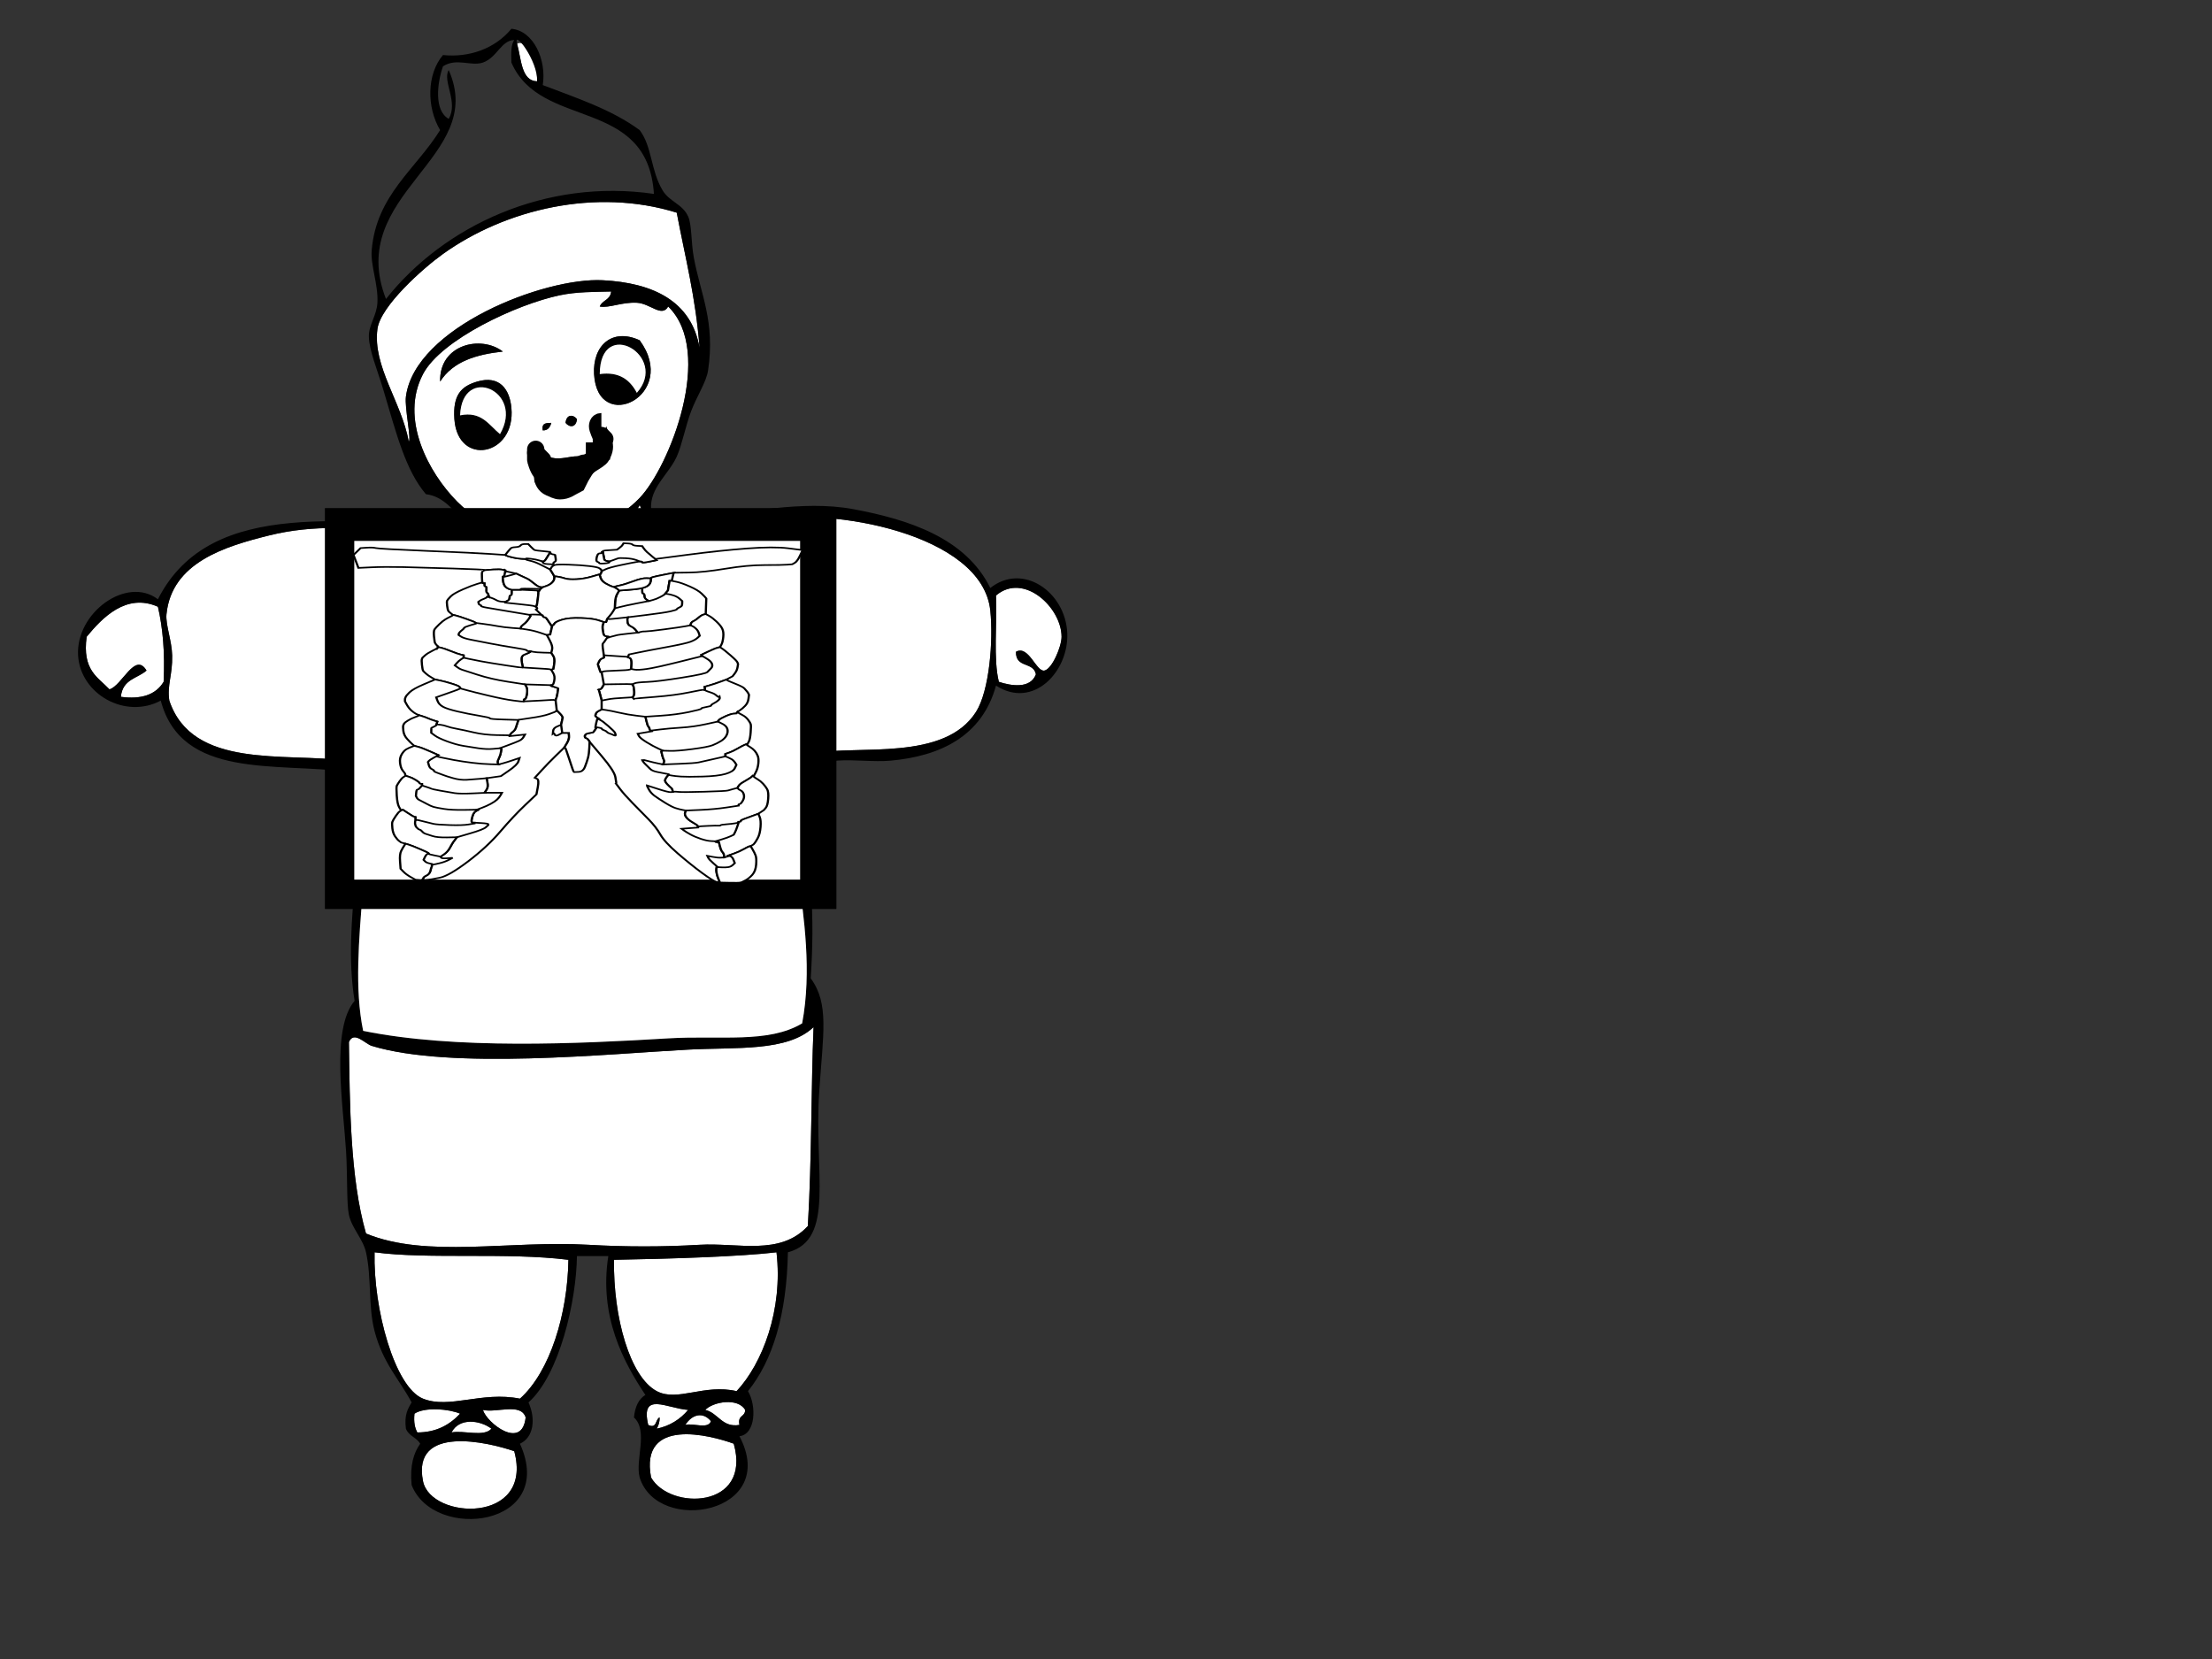
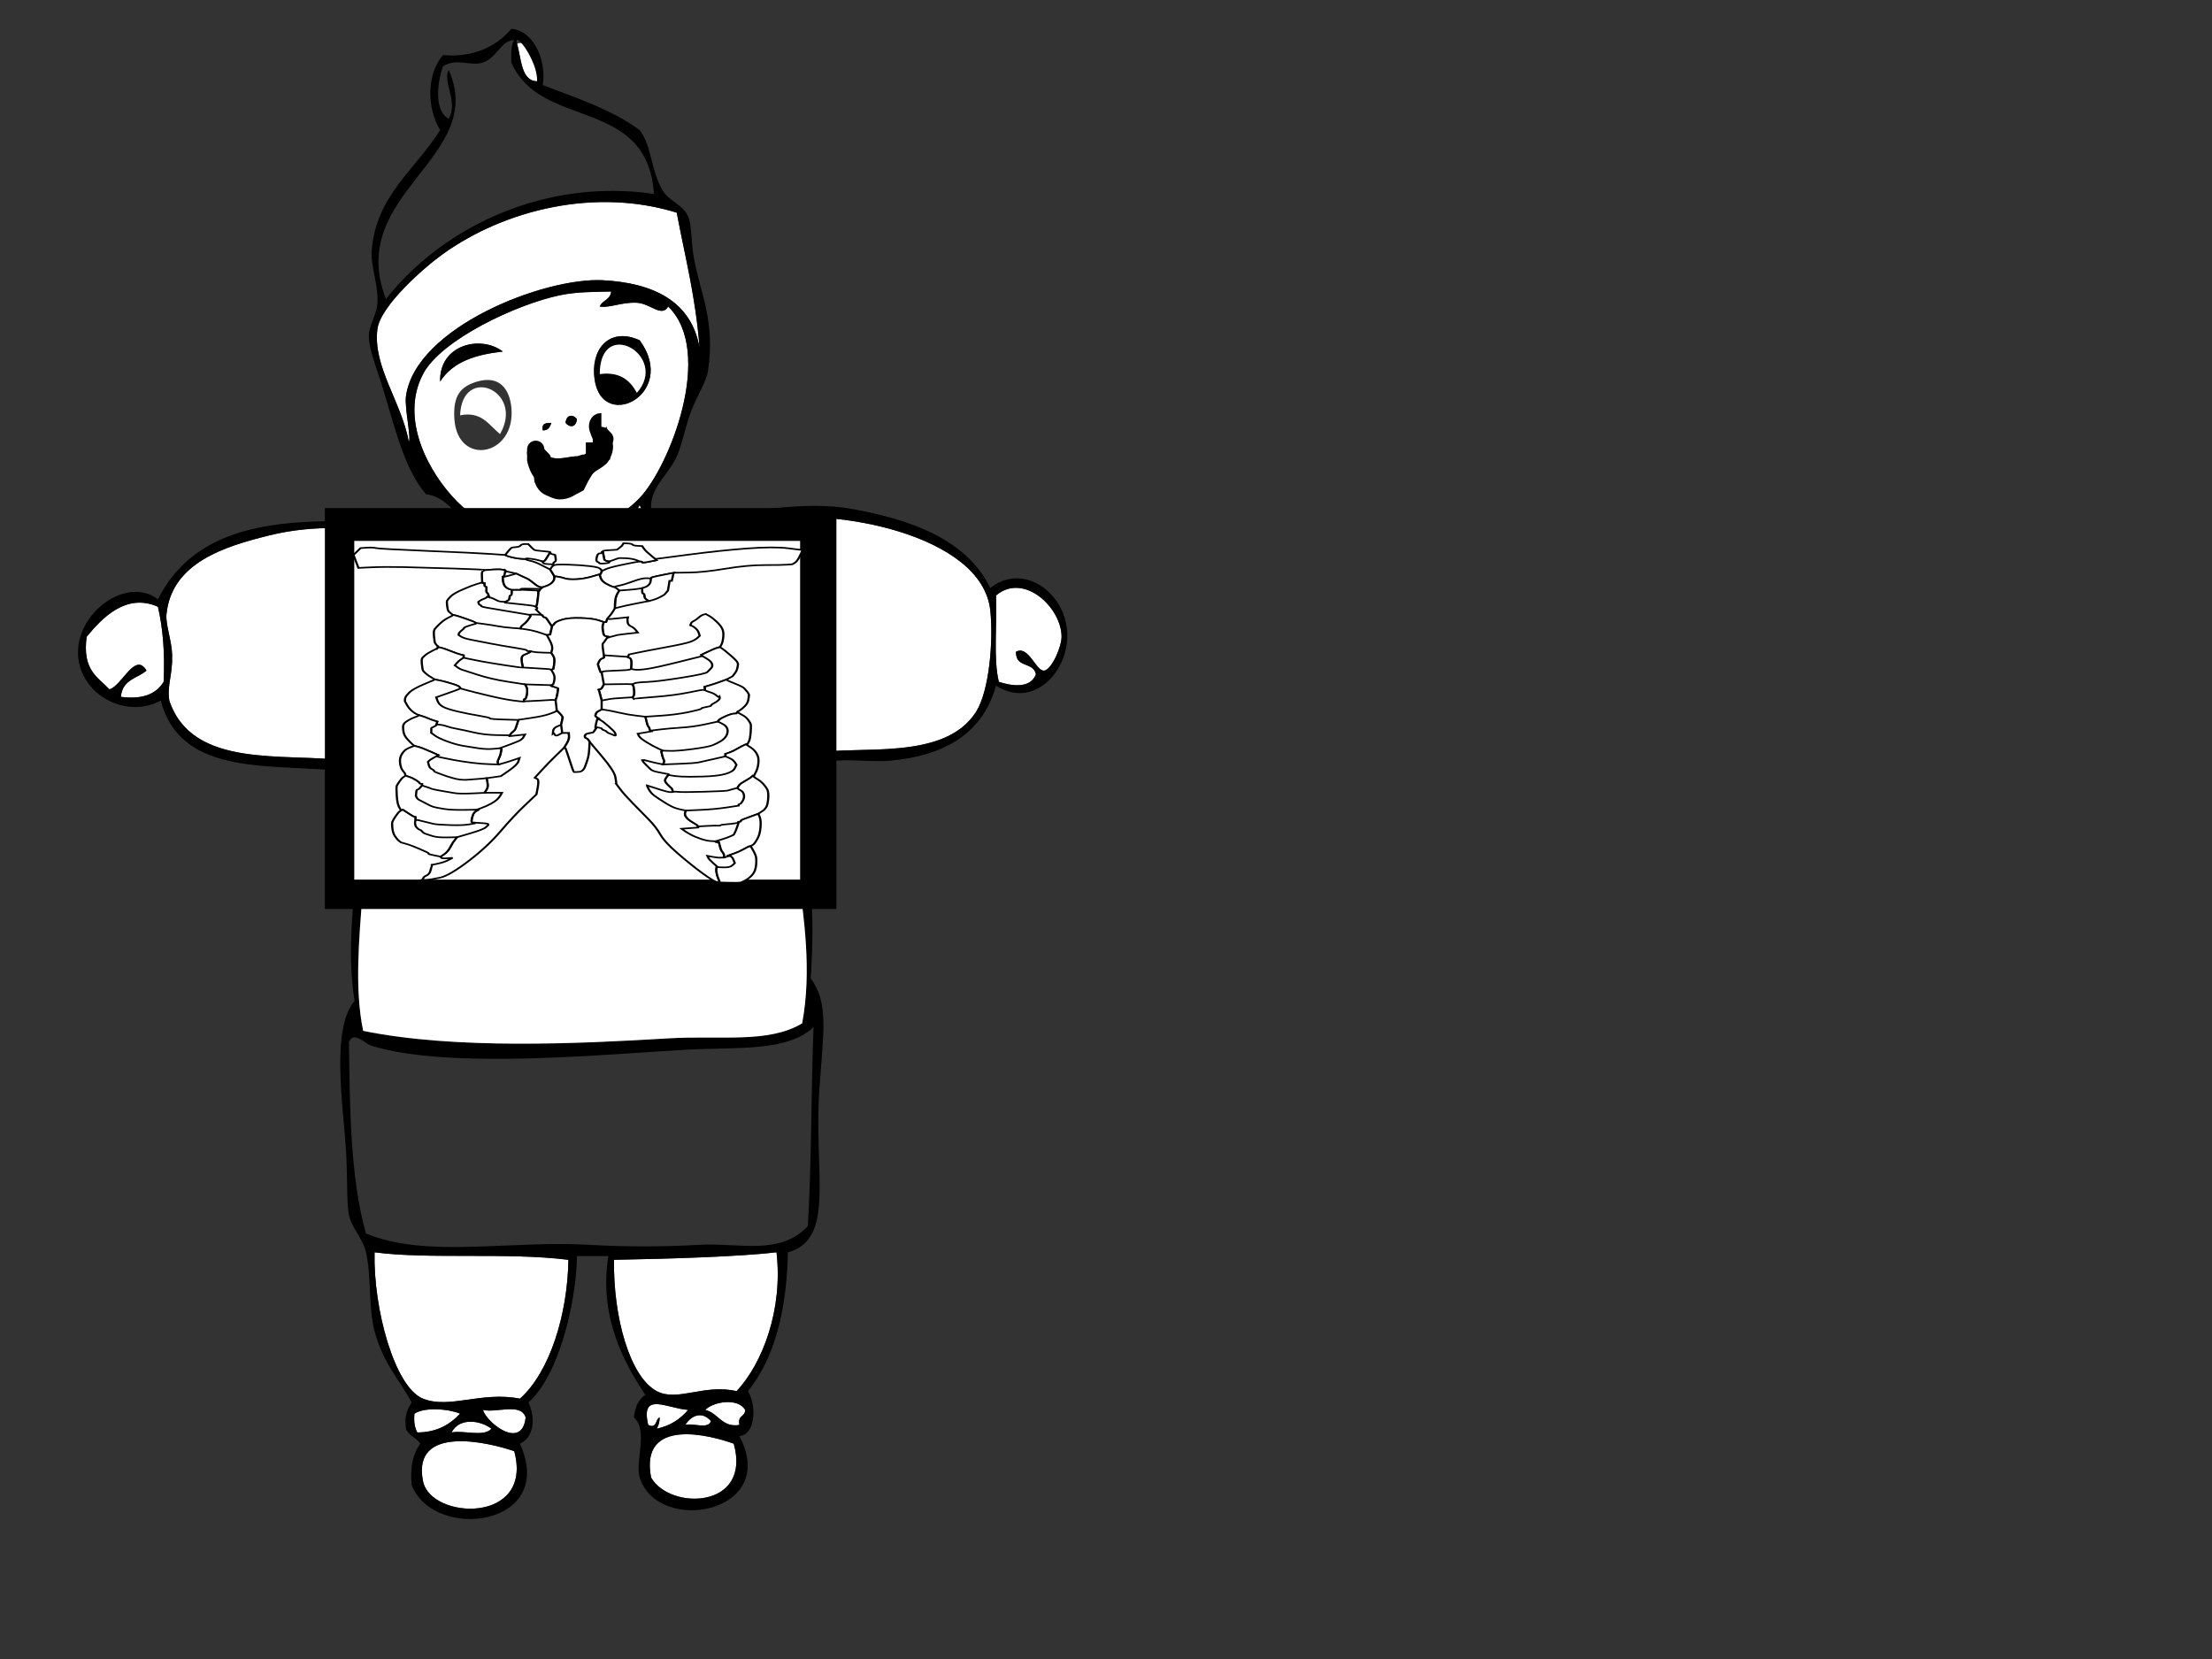
<svg xmlns="http://www.w3.org/2000/svg" xmlns:xlink="http://www.w3.org/1999/xlink" width="640" height="480">
  <rect width="100%" height="100%" fill="#333333" stroke="none" />
  <title>x-ray happy</title>
  <g>
    <title>Layer 1</title>
    <defs>
      <symbol id="svg_45">
        <g id="svg_2" transform="translate(-28.5,-22.5)">
          <path id="svg_43" d="m154.5,36.75l13.5,1.25l1,0.75c0.667,0.5 2.5,1.25 5.5,2.25c3,1 5.833,1.583 8.5,1.75l4,0.25l0,0.5c0,0.333 1.333,0.917 4,1.75c2.667,0.833 5.5,2.25 8.5,4.25c3,2 5.333,3.583 7,4.75l2.5,1.75l1.25,2.5c0.833,1.667 1.5,3.167 2,4.5l0.75,2l-0.25,2.5c-0.167,1.667 -0.917,3.333 -2.25,5c-1.333,1.667 -3.083,3 -5.25,4l-3.25,1.5l-2,-0.25c-1.333,-0.167 -3.333,-1.75 -6,-4.75c-2.667,-3 -4.833,-5 -6.5,-6c-1.667,-1 -3.667,-2.25 -6,-3.75l-3.5,-2.25l-5,-1.5l-5,-1.5l0,-0.5l0,-0.5l-2.5,-0.75c-1.667,-0.5 -4.5,-0.583 -8.5,-0.25c-4,0.333 -6.333,0.583 -7,0.75l-1,0.25l0,-0.5c0,-0.333 -9.5,-0.917 -28.5,-1.75c-19,-0.833 -34.167,-1.417 -45.5,-1.75c-11.333,-0.333 -21,-0.25 -29,0.25l-12,0.75l-2.25,-8l-2.25,-8l3.25,-4.25l3.25,-4.25l5.5,-0.5c3.667,-0.333 6.5,-0.167 8.5,0.5c2,0.667 17.667,1.833 47,3.5c29.333,1.667 48.5,2.917 57.5,3.75z" stroke-width="2px" stroke="#000000" fill-rule="evenodd" fill="#ffffff" />
          <path id="svg_42" d="m335.5,59.75l-13.5,0.25l-8.5,2.25c-5.667,1.5 -9.083,2.5 -10.25,3l-1.75,0.75l-0.25,0.5l-0.25,0.5l-4,-0.25c-2.667,-0.167 -6.667,1.083 -12,3.75c-5.333,2.667 -9.5,4.417 -12.5,5.25c-3,0.833 -4.5,1.417 -4.5,1.75l0,0.5l-2,-0.75c-1.333,-0.5 -3.333,-1.75 -6,-3.75c-2.667,-2 -4.333,-4.417 -5,-7.25l-1,-4.25l0.5,0c0.333,0 0.667,-0.667 1,-2l0.5,-2l3.5,-2.25c2.333,-1.5 7,-3.25 14,-5.25c7,-2 11.667,-3.25 14,-3.75l3.5,-0.75l1,0c0.667,0 1,0.333 1,1c0,0.667 2.167,0.417 6.5,-0.75l6.5,-1.75l-0.5,-0.75l-0.5,-0.75l29.5,-5.25c19.667,-3.5 37.667,-6.083 54,-7.75c16.333,-1.667 28.917,-1.75 37.75,-0.25l13.25,2.25l-2.5,7c-1.667,4.667 -3.25,7.583 -4.75,8.75l-2.25,1.75l-4.5,0.5c-3,0.333 -9.833,0.5 -20.5,0.5c-10.667,0 -22.667,1.5 -36,4.5c-13.333,3 -24.5,4.583 -33.5,4.75z" stroke-width="2px" stroke="#000000" fill-rule="evenodd" fill="#ffffff" />
          <path id="svg_41" d="m168,57.5l0,0.5l-0.5,3.5l-0.5,3.5l-0.75,-0.5c-0.5,-0.333 -0.583,1.333 -0.25,5c0.333,3.667 1.083,6.25 2.25,7.75c1.167,1.5 2.417,2.5 3.75,3l2,0.75l0,3.5c0,2.333 -0.333,3.5 -1,3.5c-0.667,0 -1,0.917 -1,2.75c0,1.833 -0.667,3.167 -2,4l-2,1.25l-3,-0.25c-2,-0.167 -3.75,-0.833 -5.25,-2c-1.5,-1.167 -3,-2.083 -4.5,-2.75l-2.25,-1l-0.25,-2c-0.167,-1.333 -0.583,-2.333 -1.25,-3c-0.667,-0.667 -0.917,-2.167 -0.75,-4.5c0.167,-2.333 -0.083,-3.5 -0.75,-3.5c-0.667,0 -1,-0.667 -1,-2l0,-2l-1,0c-0.667,0 -1,-0.167 -1,-0.5l0,-0.5l-0.25,-6c-0.167,-4 -0.083,-6.333 0.25,-7l0.5,-1l0.75,-0.5l0.75,-0.5l1,-0.25c0.667,-0.167 3,-0.417 7,-0.75c4,-0.333 6.833,-0.25 8.5,0.25l2.5,0.75l0,0.5z" stroke-width="2px" stroke="#000000" fill-rule="evenodd" fill="#ffffff" />
          <path id="svg_40" d="m208.75,34.5l0.25,0.5l-0.75,1.5c-0.5,1 -1.333,2.833 -2.5,5.5c-1.167,2.667 -2.083,4 -2.75,4l-1,0l-3,-1.25c-2,-0.833 -4.5,-1.5 -7.5,-2c-3,-0.5 -4.5,-0.583 -4.5,-0.25l0,0.5l-4,-0.25c-2.667,-0.167 -5.5,-0.75 -8.5,-1.75c-3,-1 -4.833,-1.75 -5.5,-2.25l-1,-0.75l2.5,-4.25c1.667,-2.833 2.833,-4.417 3.5,-4.75c0.667,-0.333 2,-0.583 4,-0.75c2,-0.167 3.333,-0.833 4,-2c0.667,-1.167 2,-1.75 4,-1.75l3,0l2.5,3.5c1.667,2.333 2.833,3.667 3.5,4c0.667,0.333 3.083,0.75 7.25,1.25c4.167,0.5 6.333,0.917 6.5,1.25z" stroke-width="2px" stroke="#000000" fill-rule="evenodd" fill="#ffffff" />
          <path id="svg_39" d="m302.25,40l2.75,3l0.5,0.75l0.5,0.75l-6.5,1.75c-4.333,1.167 -6.5,1.417 -6.5,0.75c0,-0.667 -0.333,-1 -1,-1l-1,0l-3.5,-1.75c-2.333,-1.167 -5.5,-1.917 -9.5,-2.25c-4,-0.333 -6.417,-0.25 -7.25,0.25c-0.833,0.5 -2.333,1.25 -4.5,2.25l-3.25,1.5l-1.5,-0.25c-1,-0.167 -1.75,-0.5 -2.25,-1l-0.75,-0.75l-0.75,-5l-0.75,-5l0.25,-0.5l0.25,-0.5l0.25,-0.25c0.167,-0.167 2.25,-0.417 6.25,-0.75l6,-0.5l2.25,-2.25c1.5,-1.5 2.5,-2.833 3,-4l0.75,-1.75l3.75,0.25c2.5,0.167 4,0.667 4.5,1.5c0.5,0.833 2.083,1.333 4.75,1.5l4,0.25l1.25,2.5c0.833,1.667 1.917,3.333 3.25,5c1.333,1.667 2.917,3.5 4.75,5.5z" stroke-width="2px" stroke="#000000" fill-rule="evenodd" fill="#ffffff" />
          <path id="svg_38" d="m313.5,62.25l8.5,-2.25l-0.25,0.5c-0.167,0.333 -0.5,2 -1,5l-0.75,4.5l-1,0l-1,0l-0.75,6l-0.75,6l-1.25,2l-1.25,2l-0.5,0.75c-0.333,0.5 -1.667,1.583 -4,3.25c-2.333,1.667 -4.667,2.917 -7,3.75l-3.5,1.25l-2,-1.75c-1.333,-1.167 -2,-2.667 -2,-4.5c0,-1.833 -0.333,-2.75 -1,-2.75c-0.667,0 -1,-1.167 -1,-3.5l0,-3.5l2.25,-1c1.5,-0.667 2.75,-1.667 3.75,-3c1,-1.333 1.583,-3 1.75,-5l0.25,-3l0.25,-0.5l0.25,-0.5l1.75,-0.75c1.167,-0.5 4.583,-1.5 10.25,-3z" stroke-width="2px" stroke="#000000" fill-rule="evenodd" fill="#ffffff" />
          <path id="svg_37" d="m214.5,231l0.5,-1l2.25,3c1.5,2 2.417,3.5 2.75,4.5l0.5,1.5l-0.75,4.5l-0.75,4.5l-3.5,2c-2.333,1.333 -3.583,3.167 -3.75,5.5l-0.25,3.5l0.5,-0.5c0.333,-0.333 0.75,0.25 1.25,1.75c0.5,1.5 1.75,1.5 3.75,0l3,-2.25l3,0l3,0l0.25,4c0.167,2.667 -0.5,5.667 -2,9l-2.25,5l-7.25,9.5c-4.833,6.333 -9.333,12.583 -13.5,18.75l-6.25,9.25l2,1.25c1.333,0.833 1.583,4.25 0.75,10.25l-1.25,9l-10.5,13.5c-7,9 -14.5,19.833 -22.5,32.5c-8,12.667 -17.75,24.917 -29.25,36.75c-11.5,11.833 -20.083,18.583 -25.75,20.25c-5.667,1.667 -10,2.583 -13,2.75l-4.5,0.25l1,-0.5c0.667,-0.333 1.083,-1 1.25,-2c0.167,-1 1.167,-2.083 3,-3.25c1.833,-1.167 3,-3.167 3.5,-6c0.5,-2.833 0.833,-4.333 1,-4.5c0.167,-0.167 0.25,-0.667 0.25,-1.5l0,-1.25l1.5,-0.25c1,-0.167 3,-0.75 6,-1.75c3,-1 5.667,-2.333 8,-4l3.5,-2.5l-5,0.5c-3.333,0.333 -5.167,0.083 -5.5,-0.75l-0.5,-1.25l3.25,-3c2.167,-2 3.917,-4.667 5.25,-8c1.333,-3.333 2.333,-5.667 3,-7c0.667,-1.333 1.417,-2.667 2.25,-4l1.25,-2l12,-4.75c8,-3.167 12.75,-5.667 14.25,-7.5l2.25,-2.75l0,-1c0,-0.667 -2.083,-1.167 -6.25,-1.5l-6.25,-0.5l-1.5,0c-1,0 -1.417,-1 -1.25,-3c0.167,-2 0.583,-4.167 1.25,-6.5c0.667,-2.333 1.583,-3.917 2.75,-4.75l1.75,-1.25l-0.5,-0.25l-0.5,-0.25l4.5,-2.25c3,-1.5 5.75,-3.167 8.25,-5c2.5,-1.833 4.417,-3.583 5.75,-5.25c1.333,-1.667 2.417,-3.5 3.25,-5.5l1.25,-3l-7,0l-7,0l-0.75,-0.5l-0.75,-0.5l1.5,-3c1,-2 1.25,-4.833 0.75,-8.5l-0.75,-5.5l6.5,-1.25l6.5,-1.25l7.5,-7c5,-4.667 7.833,-8.417 8.5,-11.25l1,-4.25l-6,2.75c-4,1.833 -7.167,3.167 -9.5,4l-3.5,1.25l-0.75,-1.5c-0.5,-1 -0.25,-2.833 0.75,-5.5c1,-2.667 1.667,-5.333 2,-8l0.5,-4l-0.75,-0.5l-0.75,-0.5l7.5,-3.75c5,-2.5 8.417,-4.333 10.25,-5.5c1.833,-1.167 3.167,-2.75 4,-4.75l1.25,-3l-7,1l-7,1l0,-0.5l0,-0.5l0.75,-1.5c0.5,-1 1.333,-2.083 2.5,-3.25c1.167,-1.167 2,-2.833 2.5,-5c0.5,-2.167 1,-4.25 1.5,-6.25l0.75,-3l0.5,-0.25c0.333,-0.167 4,-0.917 11,-2.25c7,-1.333 12.5,-2.917 16.5,-4.75c4,-1.833 6.167,-3.083 6.5,-3.75z" stroke-width="2px" stroke="#000000" fill-rule="evenodd" fill="#ffffff" />
          <path id="svg_36" d="m178,81l4,0l8,0.5l8,0.5l0,0.5l0,0.5l0.25,0.5c0.167,0.333 0,3.25 -0.5,8.75c-0.5,5.5 -0.917,8.5 -1.25,9l-0.5,0.75l-1.5,-0.75c-1,-0.5 -5.667,-1.333 -14,-2.5l-12.5,-1.75l0,-0.5l0,-0.5l2,-1.25c1.333,-0.833 2,-2.167 2,-4c0,-1.833 0.333,-2.75 1,-2.75c0.667,0 1,-1.167 1,-3.5l0,-3.5l4,0z" stroke-width="2px" stroke="#000000" fill-rule="evenodd" fill="#ffffff" />
          <path id="svg_35" d="m197,111.75l4,0.25l0.5,0.25l0.5,0.25l0.5,1.25c0.333,0.833 0.833,1.25 1.5,1.25c0.667,0 1.417,0.833 2.25,2.5c0.833,1.667 1.667,3.333 2.5,5l1.25,2.5l0.5,0l0.5,0l-1,5.75l-1,5.75l-1.5,0.25l-1.5,0.25l-6,-2.75c-4,-1.833 -8,-3.167 -12,-4l-6,-1.25l0.25,-1.5c0.167,-1 0.917,-2.167 2.25,-3.5c1.333,-1.333 2.5,-2.833 3.5,-4.5c1,-1.667 1.75,-3.083 2.25,-4.25l0.75,-1.75l-0.5,-0.75l-0.5,-0.75l1.5,-0.25c1,-0.167 2.833,-0.167 5.5,0z" stroke-width="2px" stroke="#000000" fill-rule="evenodd" fill="#ffffff" />
          <path id="svg_34" d="m191,157.5l0,-0.5l2.5,0.75c1.667,0.5 4.833,0.833 9.5,1l7,0.25l1.75,3.5c1.167,2.333 1.5,5.667 1,10l-0.75,6.5l-1,0.5l-1,0.5l-0.75,-0.5c-0.5,-0.333 -4.333,-0.75 -11.5,-1.25c-7.167,-0.5 -11.25,-0.833 -12.25,-1l-1.5,-0.25l-0.75,-5.5c-0.5,-3.667 -0.5,-6.167 0,-7.5c0.5,-1.333 1.25,-2.25 2.25,-2.75c1,-0.5 2.167,-1.167 3.5,-2c1.333,-0.833 2,-1.417 2,-1.75z" stroke-width="2px" stroke="#000000" fill-rule="evenodd" fill="#ffffff" />
          <path id="svg_33" d="m187.25,201l-1.25,-3l12,0.5l12,0.5l0,0.5l0,0.5l3,1.25c2,0.833 3.083,1.333 3.25,1.5c0.167,0.167 0,2.167 -0.5,6c-0.5,3.833 -0.833,5.833 -1,6c-0.167,0.167 -0.333,0.75 -0.5,1.75l-0.25,1.5l-0.75,-0.5c-0.5,-0.333 -1.667,-0.417 -3.5,-0.25c-1.833,0.167 -4.917,0.417 -9.25,0.75c-4.333,0.333 -8,0.583 -11,0.75l-4.5,0.25l0,-1.5c0,-1 0.333,-1.5 1,-1.5c0.667,0 1.25,-2 1.75,-6c0.5,-4 0.333,-7 -0.5,-9z" stroke-width="2px" stroke="#000000" fill-rule="evenodd" fill="#ffffff" />
          <path id="svg_32" d="m208.25,36.5l0.75,-1.5l0.5,1c0.333,0.667 1,1.083 2,1.25c1,0.167 1.583,0.333 1.75,0.5l0.25,0.25l0.5,4c0.333,2.667 0.083,4.167 -0.75,4.5c-0.833,0.333 -1.25,1 -1.25,2c0,1 -0.333,1.417 -1,1.25l-1,-0.25l-3.5,-0.25c-2.333,-0.167 -3.667,-0.75 -4,-1.75l-0.5,-1.5l1,0c0.667,0 1.583,-1.333 2.75,-4c1.167,-2.667 2,-4.5 2.5,-5.5z" stroke-width="2px" stroke="#000000" fill-rule="evenodd" fill="#ffffff" />
          <path id="svg_31" d="m255.75,57l0.25,1l-0.5,2c-0.333,1.333 -0.667,2 -1,2l-0.5,0l-7,2.75c-4.667,1.833 -9.333,2.917 -14,3.25c-4.667,0.333 -8.167,0 -10.5,-1c-2.333,-1 -4.333,-1.667 -6,-2l-2.5,-0.5l-0.5,0.25l-0.5,0.25l-0.75,-2c-0.5,-1.333 -1.167,-2.833 -2,-4.5l-1.25,-2.5l1,-2.25c0.667,-1.5 1.667,-2.583 3,-3.25c1.333,-0.667 5.667,-0.833 13,-0.5c7.333,0.333 13.583,0.917 18.75,1.75c5.167,0.833 8.25,1.75 9.25,2.75l1.5,1.5l0.25,1z" stroke-width="2px" stroke="#000000" fill-rule="evenodd" fill="#ffffff" />
          <path id="svg_30" d="m253.75,230.5l2.25,-1.5l4,0.75c2.667,0.5 6.667,1.583 12,3.25c5.333,1.667 10.667,2.917 16,3.75l8,1.25l1,5.75c0.667,3.833 1.25,6 1.75,6.5c0.5,0.5 0.833,1.417 1,2.75c0.167,1.333 0.583,2 1.25,2l1,0l0,0.5l0,0.5l-6.5,1.5l-6.5,1.5l1,2.75c0.667,1.833 3,4.417 7,7.75c4,3.333 7.5,5.917 10.5,7.75l4.5,2.75l-0.75,0.5l-0.75,0.5l0.75,4.25c0.5,2.833 1,4.833 1.5,6c0.5,1.167 0.5,2.417 0,3.75l-0.75,2l-4.5,-1.25c-3,-0.833 -6.083,-1.833 -9.25,-3c-3.167,-1.167 -4.833,-1.667 -5,-1.5l-0.25,0.25l0.75,1.75c0.5,1.167 1.417,2.583 2.75,4.25c1.333,1.667 2.583,3.333 3.75,5c1.167,1.667 3.25,2.917 6.25,3.75c3,0.833 5.5,1.5 7.5,2l3,0.75l0,0.5l0,0.5l-1.25,2c-0.833,1.333 -1.417,2.667 -1.75,4c-0.333,1.333 0.333,3.167 2,5.5c1.667,2.333 2.833,3.833 3.5,4.5c0.667,0.667 1.083,1.667 1.25,3l0.25,2l-2,0.25c-1.333,0.167 -5.25,-1.167 -11.75,-4l-9.75,-4.25l0,0.5c0,0.333 0.583,1.917 1.75,4.75c1.167,2.833 2.833,5.333 5,7.5c2.167,2.167 5.333,5 9.5,8.5c4.167,3.5 7.417,5.75 9.75,6.75c2.333,1 4.5,1.75 6.5,2.25l3,0.75l-0.75,2.5c-0.5,1.667 -0.167,3.583 1,5.75c1.167,2.167 3.167,4.333 6,6.5c2.833,2.167 4.333,3.583 4.5,4.25l0.25,1l0,0.5l0,0.5l-7.5,0.75l-7.5,0.75l2,2c1.333,1.333 3.333,3 6,5c2.667,2 5.833,3.833 9.5,5.5c3.667,1.667 6.833,2.583 9.5,2.75l4,0.25l0,0.5c0,0.333 0.5,0.5 1.5,0.5l1.5,0l1,5.25c0.667,3.5 1.417,5.833 2.25,7c0.833,1.167 1.333,2.583 1.5,4.25l0.25,2.5l-3,0.25c-2,0.167 -4.583,-0.167 -7.75,-1l-4.75,-1.25l0.75,2.25c0.5,1.5 2.083,3.833 4.75,7l4,4.75l-0.5,0l-0.5,0l-0.25,2c-0.167,1.333 -0.083,3.167 0.25,5.5c0.333,2.333 0.917,4.833 1.75,7.5l1.25,4l-3,-0.75c-2,-0.5 -6.5,-4.25 -13.5,-11.25c-7,-7 -14.417,-15.083 -22.25,-24.25c-7.833,-9.167 -13.083,-16.917 -15.75,-23.25c-2.667,-6.333 -6.25,-12.583 -10.75,-18.75c-4.5,-6.167 -9.333,-12.833 -14.5,-20c-5.167,-7.167 -9,-13 -11.5,-17.5l-3.75,-6.75l0.25,-0.25c0.167,-0.167 -0.083,-2.75 -0.75,-7.75c-0.667,-5 -4.75,-13.5 -12.25,-25.5l-11.25,-18l-1,-2c-0.667,-1.333 -1.333,-2.083 -2,-2.25c-0.667,-0.167 -1.083,-0.667 -1.25,-1.5l-0.25,-1.25l0.5,-1.5c0.333,-1 1.583,-1.75 3.75,-2.25c2.167,-0.5 3.333,-0.833 3.5,-1c0.167,-0.167 0.667,-1.083 1.5,-2.75l1.25,-2.5l0,-0.5l0,-0.5l2.5,0.5c1.667,0.333 2.583,0.833 2.75,1.5c0.167,0.667 0.833,1.25 2,1.75c1.167,0.5 2,1.167 2.5,2c0.5,0.833 1.333,1.5 2.5,2c1.167,0.5 2.417,1.167 3.75,2c1.333,0.833 1.917,0.75 1.75,-0.25l-0.25,-1.5l-0.5,-1.5c-0.333,-1 -2.25,-3.583 -5.75,-7.75c-3.5,-4.167 -5.917,-6.667 -7.25,-7.5c-1.333,-0.833 -2,-1.417 -2,-1.75l0,-0.5l-1.5,-1.25c-1,-0.833 -1.417,-1.667 -1.25,-2.5l0.25,-1.25l0.5,-1.5c0.333,-1 1.25,-2 2.75,-3z" stroke-width="2px" stroke="#000000" fill-rule="evenodd" fill="#ffffff" />
          <path id="svg_29" d="m256.5,34l0.5,0l0.75,5l0.75,5l0.75,0.75c0.5,0.5 1.25,0.833 2.25,1l1.5,0.25l0,1c0,0.667 -1.5,1.167 -4.5,1.5c-3,0.333 -4.583,0.167 -4.75,-0.5c-0.167,-0.667 -0.667,-1.167 -1.5,-1.5c-0.833,-0.333 -1.167,-1.5 -1,-3.5c0.167,-2 0.5,-3.667 1,-5c0.5,-1.333 1.25,-2 2.25,-2c1,0 1.5,-0.333 1.5,-1c0,-0.667 0.167,-1 0.5,-1z" stroke-width="2px" stroke="#000000" fill-rule="evenodd" fill="#ffffff" />
          <path id="svg_28" d="m258,163.5l0,-1.5l11,1l11,1l0,0.5c0,0.333 0.333,0.5 1,0.5c0.667,0 1.25,0.667 1.75,2c0.5,1.333 0.667,3.667 0.5,7l-0.25,5l-1.5,0.75c-1,0.5 -5.167,0.917 -12.5,1.25c-7.333,0.333 -11.333,0.75 -12,1.25l-1,0.75l-0.5,0l-0.5,0l-0.75,-2.5c-0.5,-1.667 -0.917,-3.333 -1.25,-5l-0.5,-2.5l1,-3c0.667,-2 1.583,-3.333 2.75,-4l1.75,-1l0,-1.5z" stroke-width="2px" stroke="#000000" fill-rule="evenodd" fill="#ffffff" />
          <path id="svg_27" d="m283,197.75l1,0.25l0.75,1.5c0.5,1 0.833,3.25 1,6.75c0.167,3.5 -0.083,5.667 -0.75,6.5l-1,1.25l-9,0.75c-6,0.5 -9.667,0.917 -11,1.25c-1.333,0.333 -3,0.75 -5,1.25l-3,0.75l-1.25,-6.5c-0.833,-4.333 -1.333,-6.583 -1.5,-6.75l-0.25,-0.25l0.25,-0.25c0.167,-0.167 0.583,-0.25 1.25,-0.25c0.667,0 1.417,-1 2.25,-3l1.25,-3l12,-0.25c8,-0.167 12.333,-0.167 13,0z" stroke-width="2px" stroke="#000000" fill-rule="evenodd" fill="#ffffff" />
          <path id="svg_26" d="m275,115.75l5,-0.75l-0.25,1.5l-0.25,1.5l0.25,3.25c0.167,2.167 1.167,3.833 3,5c1.833,1.167 3.333,2.75 4.5,4.75l1.75,3l-8.5,1.25c-5.667,0.833 -9,1.417 -10,1.75c-1,0.333 -2.667,0.917 -5,1.75l-3.5,1.25l0,-0.5l0,-0.5l-1.5,-0.25c-1,-0.167 -1.75,-0.667 -2.25,-1.5c-0.5,-0.833 -0.917,-2.917 -1.25,-6.25c-0.333,-3.333 -0.25,-5.833 0.25,-7.5l0.75,-2.5l1,0l1,0l0.5,-2l0.5,-2l0.5,0.25c0.333,0.167 1.833,0.083 4.5,-0.25c2.667,-0.333 5.667,-0.75 9,-1.25z" stroke-width="2px" stroke="#000000" fill-rule="evenodd" fill="#ffffff" />
          <path id="svg_25" d="m290,79.75l3,-0.75l0,3.5c0,2.333 0.333,3.5 1,3.5c0.667,0 1,0.917 1,2.75c0,1.833 0.667,3.333 2,4.5l2,1.75l-10.5,2.75c-7,1.833 -12.167,3.333 -15.5,4.5l-5,1.75l0.25,-7c0.167,-4.667 0.833,-8.333 2,-11l1.75,-4l7.5,-0.75c5,-0.5 8.5,-1 10.5,-1.5z" stroke-width="2px" stroke="#000000" fill-rule="evenodd" fill="#ffffff" />
          <path id="svg_24" d="m247,64.75l7,-2.75l1,4.25c0.667,2.833 2.333,5.25 5,7.25c2.667,2 4.667,3.25 6,3.75l2,0.75l1.25,1c0.833,0.667 1.5,1.333 2,2l0.75,1l-1.75,4c-1.167,2.667 -1.833,6.333 -2,11l-0.25,7l-1.25,3c-0.833,2 -2,4.167 -3.5,6.5l-2.25,3.5l-0.5,2l-0.5,2l-1,0l-1,0l-5,-2.25c-3.333,-1.5 -8.667,-2.417 -16,-2.75c-7.333,-0.333 -13,0.333 -17,2c-4,1.667 -6.333,3.25 -7,4.75c-0.667,1.5 -1.167,2.25 -1.5,2.25l-0.5,0l-0.5,0l-0.5,0l-1.25,-2.5c-0.833,-1.667 -1.667,-3.333 -2.5,-5c-0.833,-1.667 -1.583,-2.5 -2.25,-2.5c-0.667,0 -1.167,-0.417 -1.5,-1.25l-0.5,-1.25l-0.5,-0.25l-0.5,-0.25l-0.75,-1c-0.5,-0.667 -1.333,-1.75 -2.5,-3.25l-1.75,-2.25l0.75,-0.75c0.5,-0.5 0.5,-1.083 0,-1.75l-0.75,-1l0.5,-0.75c0.333,-0.5 0.75,-3.5 1.25,-9c0.5,-5.5 0.667,-8.417 0.5,-8.75l-0.25,-0.5l0.5,0c0.333,0 0.667,-0.5 1,-1.5l0.5,-1.5l1,-1l1,-1l3.25,-1.5c2.167,-1 3.917,-2.333 5.25,-4c1.333,-1.667 2.083,-3.333 2.25,-5l0.25,-2.5l0.5,-0.25l0.5,-0.25l2.5,0.5c1.667,0.333 3.667,1 6,2c2.333,1 5.833,1.333 10.5,1c4.667,-0.333 9.333,-1.417 14,-3.25z" stroke-width="2px" stroke="#000000" fill-rule="evenodd" fill="#ffffff" />
          <path id="svg_23" d="m253,118.75l5,2.25l-0.75,2.5c-0.5,1.667 -0.583,4.167 -0.25,7.5c0.333,3.333 0.75,5.417 1.25,6.25c0.5,0.833 1.25,1.333 2.25,1.5l1.5,0.25l0,0.5l0,0.5l-0.5,0c-0.333,0 -1,1.083 -2,3.25c-1,2.167 -1.75,3.5 -2.25,4c-0.5,0.5 -0.5,3.083 0,7.75l0.75,7l0,1.5l0,1.5l-1.75,1c-1.167,0.667 -2.083,2 -2.75,4l-1,3l0.5,2.5c0.333,1.667 0.75,3.333 1.25,5l0.75,2.5l0.5,0l0.5,0l1,7.5l1,7.5l-1.25,3c-0.833,2 -1.583,3 -2.25,3c-0.667,0 -1.083,0.083 -1.25,0.25l-0.25,0.25l0.25,0.25c0.167,0.167 0.667,2.417 1.5,6.75l1.25,6.5l0,5.5l0,5.5l-2.25,1.5c-1.5,1 -2.417,2 -2.75,3l-0.5,1.5l-0.25,1.25c-0.167,0.833 0.25,1.667 1.25,2.5l1.5,1.25l-0.5,0c-0.333,0 -0.833,2 -1.5,6c-0.667,4 -0.833,6 -0.5,6l0.5,0l-1.25,2.5c-0.833,1.667 -1.333,2.583 -1.5,2.75c-0.167,0.167 -1.333,0.5 -3.5,1c-2.167,0.5 -3.417,1.25 -3.75,2.25l-0.5,1.5l0.25,1.25c0.167,0.833 0.583,1.333 1.25,1.5c0.667,0.167 1.333,0.917 2,2.25l1,2l-0.25,7.5c-0.167,5 -0.583,9.167 -1.25,12.5c-0.667,3.333 -1.583,7 -2.75,11c-1.167,4 -3.083,6.083 -5.75,6.25l-4,0.25l-0.5,-0.5c-0.333,-0.333 -1.667,-5.417 -4,-15.25c-2.333,-9.833 -3.667,-14.75 -4,-14.75l-0.5,0l2.25,-5c1.5,-3.333 2.167,-6.333 2,-9l-0.25,-4l-3,0l-3,0l-0.5,-5l-0.5,-5l0.75,-4.5l0.75,-4.5l-0.5,-1.5c-0.333,-1 -1.25,-2.5 -2.75,-4.5l-2.25,-3l-0.5,-6l-0.5,-6l0.25,-1.5c0.167,-1 0.333,-1.583 0.5,-1.75c0.167,-0.167 0.5,-2.167 1,-6c0.5,-3.833 0.667,-5.833 0.5,-6c-0.167,-0.167 -1.25,-0.667 -3.25,-1.5l-3,-1.25l0,-0.5l0,-0.5l1,-0.25c0.667,-0.167 1.25,-2 1.75,-5.5c0.5,-3.5 0.167,-6.583 -1,-9.25l-1.75,-4l1,-0.5l1,-0.5l0.75,-6.5c0.5,-4.333 0.167,-7.667 -1,-10l-1.75,-3.5l0.75,-4c0.5,-2.667 -0.167,-6.333 -2,-11l-2.75,-7l1.5,-0.25l1.5,-0.25l1,-5.75l1,-5.75l0.5,0c0.333,0 0.833,-0.75 1.5,-2.25c0.667,-1.5 3,-3.083 7,-4.75c4,-1.667 9.667,-2.333 17,-2c7.333,0.333 12.667,1.25 16,2.75z" stroke-width="2px" stroke="#000000" fill-rule="evenodd" fill="#ffffff" />
          <path id="svg_22" d="m142.5,73.75l4.5,-1.75l0,0.5c0,0.333 0.333,0.5 1,0.5l1,0l0,2c0,1.333 0.333,2 1,2c0.667,0 0.917,1.167 0.75,3.5c-0.167,2.333 0.083,3.833 0.75,4.5c0.667,0.667 1.083,1.667 1.25,3l0.25,2l-0.75,-0.5c-0.5,-0.333 -0.833,-0.167 -1,0.5c-0.167,0.667 -1.083,1.417 -2.75,2.25c-1.667,0.833 -2.917,1.667 -3.75,2.5l-1.25,1.25l0.25,1.75c0.167,1.167 0.583,1.833 1.25,2c0.667,0.167 1,0.583 1,1.25c0,0.667 1.833,1.417 5.5,2.25c3.667,0.833 7.667,1.75 12,2.75c4.333,1 9.833,2.25 16.5,3.75l10,2.25l0.5,0.75l0.5,0.75l-0.75,1.75c-0.5,1.167 -1.25,2.583 -2.25,4.25c-1,1.667 -2.167,3.167 -3.5,4.5c-1.333,1.333 -2.083,2.5 -2.25,3.5l-0.25,1.5l-7.5,-0.75c-5,-0.5 -9.5,-1.25 -13.5,-2.25c-4,-1 -8.333,-1.917 -13,-2.75l-7,-1.25l-0.25,-0.5c-0.167,-0.333 -2.833,-1.75 -8,-4.25c-5.167,-2.5 -8.583,-4 -10.25,-4.5l-2.5,-0.75l-1.75,-2l-1.75,-2l-0.5,-1c-0.333,-0.667 -0.667,-2.667 -1,-6c-0.333,-3.333 -0.333,-5.5 0,-6.5c0.333,-1 1.417,-2.75 3.25,-5.25c1.833,-2.5 5.583,-5.417 11.25,-8.75c5.667,-3.333 10,-5.583 13,-6.75z" stroke-width="2px" stroke="#000000" fill-rule="evenodd" fill="#ffffff" />
          <path id="svg_21" d="m175,62.25l3,-1.25l3.5,2.25c2.333,1.5 4.333,2.75 6,3.75c1.667,1 3.833,3 6.5,6c2.667,3 4.667,4.583 6,4.75l2,0.25l-1,1l-1,1l-8,-0.25c-5.333,-0.167 -8.333,-0.167 -9,0c-0.667,0.167 -1,0.417 -1,0.75l0,0.5l-4,0l-4,0l-2,-0.75c-1.333,-0.5 -2.583,-1.5 -3.75,-3c-1.167,-1.5 -1.917,-4.083 -2.25,-7.75c-0.333,-3.667 -0.25,-5.333 0.25,-5l0.75,0.5l2.5,-0.75c1.667,-0.5 3.5,-1.167 5.5,-2z" stroke-width="2px" stroke="#000000" fill-rule="evenodd" fill="#ffffff" />
-           <path id="svg_20" d="m297,66.75l4,0.25l-0.25,3c-0.167,2 -0.75,3.667 -1.75,5c-1,1.333 -2.25,2.333 -3.75,3l-2.25,1l-3,0.75c-2,0.5 -5.5,1 -10.5,1.5l-7.5,0.75l-0.75,-1c-0.5,-0.667 -1.167,-1.333 -2,-2l-1.25,-1l0,-0.5c0,-0.333 1.5,-0.917 4.5,-1.75c3,-0.833 7.167,-2.583 12.5,-5.25c5.333,-2.667 9.333,-3.917 12,-3.75z" stroke-width="2px" stroke="#000000" fill-rule="evenodd" fill="#ffffff" />
-           <path id="svg_19" d="m319,70l1,0l4.5,1.25c3,0.833 7,2.75 12,5.75c5,3 8.583,5.917 10.75,8.75c2.167,2.833 3.417,4.583 3.75,5.25l0.5,1l-0.25,9.5l-0.25,9.5l-2,0.75c-1.333,0.5 -2.833,1.75 -4.5,3.75c-1.667,2 -3.167,3.417 -4.5,4.25c-1.333,0.833 -2.167,1.917 -2.5,3.25l-0.5,2l-5,1.25c-3.333,0.833 -9.667,2.083 -19,3.75c-9.333,1.667 -15,2.5 -17,2.5c-2,0 -3.333,0.167 -4,0.5c-0.667,0.333 -1.333,0.583 -2,0.75l-1,0.25l-1.75,-3c-1.167,-2 -2.667,-3.583 -4.5,-4.75c-1.833,-1.167 -2.833,-2.833 -3,-5l-0.25,-3.25l0.25,-1.5l0.25,-1.5l16.5,-2.75c11,-1.833 18.417,-3.333 22.25,-4.5c3.833,-1.167 5.833,-2.083 6,-2.75c0.167,-0.667 0.833,-1.333 2,-2c1.167,-0.667 1.917,-1.333 2.25,-2c0.333,-0.667 0.5,-1.833 0.5,-3.5l0,-2.5l-2.25,-2.75c-1.5,-1.833 -3.417,-3.25 -5.75,-4.25c-2.333,-1 -4.167,-1.583 -5.5,-1.75l-2,-0.25l1.25,-2l1.25,-2l0.75,-6l0.75,-6l1,0z" stroke-width="2px" stroke="#000000" fill-rule="evenodd" fill="#ffffff" />
          <path id="svg_18" d="m120,112.5l0,-0.5l2.5,0.75c1.667,0.5 5.083,2 10.25,4.5c5.167,2.5 7.833,3.917 8,4.25l0.25,0.5l0,0.5l0,0.5l-5,2c-3.333,1.333 -5.167,2.417 -5.5,3.25c-0.333,0.833 -0.917,1.667 -1.75,2.5c-0.833,0.833 -1.583,1.75 -2.25,2.75c-0.667,1 -1,1.833 -1,2.5l0,1l2.25,2c1.5,1.333 4.417,2.583 8.75,3.75c4.333,1.167 10.333,2.75 18,4.75c7.667,2 15.083,3.75 22.25,5.25c7.167,1.5 10.833,2.583 11,3.25c0.167,0.667 0.75,1 1.75,1l1.5,0l0,0.5c0,0.333 -0.667,0.917 -2,1.75c-1.333,0.833 -2.5,1.5 -3.5,2c-1,0.5 -1.75,1.417 -2.25,2.75c-0.5,1.333 -0.5,3.833 0,7.5l0.75,5.5l-0.5,0.25c-0.333,0.167 -5.333,-0.75 -15,-2.75c-9.667,-2 -17.167,-3.667 -22.5,-5c-5.333,-1.333 -9.333,-2.417 -12,-3.25l-4,-1.25l0,-1.5l0,-1.5l-2.5,-0.75c-1.667,-0.5 -4.667,-1.917 -9,-4.25c-4.333,-2.333 -7.333,-3.75 -9,-4.25l-2.5,-0.75l-1.25,-2l-1.25,-2l-0.5,-1c-0.333,-0.667 -0.667,-3.333 -1,-8c-0.333,-4.667 -0.167,-7.667 0.5,-9c0.667,-1.333 2.083,-3.417 4.25,-6.25c2.167,-2.833 4.083,-4.917 5.75,-6.25c1.667,-1.333 3.167,-2.417 4.5,-3.25c1.333,-0.833 2,-1.417 2,-1.75z" stroke-width="2px" stroke="#000000" fill-rule="evenodd" fill="#ffffff" />
          <path id="svg_17" d="m349,111.75l2,-0.75l3,2.25c2,1.5 4.25,3.833 6.75,7c2.5,3.167 4.25,6.083 5.25,8.75c1,2.667 1.333,6.167 1,10.5c-0.333,4.333 -0.917,7.5 -1.75,9.5l-1.25,3l-1,0.25c-0.667,0.167 -1.667,0.583 -3,1.25c-1.333,0.667 -3.833,2.167 -7.5,4.5l-5.5,3.5l0.5,0.75l0.5,0.75l-21.5,7.25c-14.333,4.833 -24.167,7.75 -29.5,8.75c-5.333,1 -9,1.25 -11,0.75l-3,-0.75l0.25,-5c0.167,-3.333 0,-5.667 -0.5,-7c-0.5,-1.333 -1.083,-2 -1.75,-2c-0.667,0 -1,-0.167 -1,-0.5l0,-0.5l0.5,-1.5l0.5,-1.5l8,-2.25c5.333,-1.5 14,-3.75 26,-6.75c12,-3 19.417,-5.25 22.25,-6.75c2.833,-1.5 4.917,-3.083 6.25,-4.75l2,-2.5l-0.75,-3.25c-0.5,-2.167 -1.417,-4.083 -2.75,-5.75c-1.333,-1.667 -2.5,-2.75 -3.5,-3.25l-1.5,-0.75l0.5,-2c0.333,-1.333 1.167,-2.417 2.5,-3.25c1.333,-0.833 2.833,-2.25 4.5,-4.25c1.667,-2 3.167,-3.25 4.5,-3.75z" stroke-width="2px" stroke="#000000" fill-rule="evenodd" fill="#ffffff" />
          <path id="svg_16" d="m106.5,152.75l0.5,-0.75l2.5,0.75c1.667,0.5 4.667,1.917 9,4.25c4.333,2.333 7.333,3.75 9,4.25l2.5,0.75l0,1.5l0,1.5l-2.25,2c-1.5,1.333 -2.833,2.917 -4,4.75l-1.75,2.75l2.25,2.25c1.5,1.5 2.833,2.5 4,3c1.167,0.5 5.917,2.583 14.25,6.25c8.333,3.667 17.667,6.583 28,8.75l15.5,3.25l1.25,3c0.833,2 1,5 0.5,9c-0.5,4 -1.083,6 -1.75,6c-0.667,0 -1,0.5 -1,1.5l0,1.5l-0.5,0.25c-0.333,0.167 -3.333,-0.25 -9,-1.25c-5.667,-1 -13.167,-3 -22.5,-6c-9.333,-3 -16,-5.25 -20,-6.75l-6,-2.25l-0.5,-1.5c-0.333,-1 -2.667,-2.417 -7,-4.25c-4.333,-1.833 -8,-3.167 -11,-4l-4.5,-1.25l-3.25,-2.5c-2.167,-1.667 -3.917,-3.333 -5.25,-5l-2,-2.5l-0.5,-1c-0.333,-0.667 -0.667,-3 -1,-7c-0.333,-4 -0.333,-6.5 0,-7.5l0.5,-1.5l2.25,-2.75c1.5,-1.833 3.75,-3.75 6.75,-5.75c3,-2 4.667,-3.25 5,-3.75z" stroke-width="2px" stroke="#000000" fill-rule="evenodd" fill="#ffffff" />
          <path id="svg_15" d="m363,152.25l1,-0.25l2,1.75c1.333,1.167 3.917,4 7.75,8.5c3.833,4.5 5.917,7.417 6.25,8.75l0.5,2l-0.5,4c-0.333,2.667 -1.167,5.167 -2.5,7.5l-2,3.5l-2.75,2l-2.75,2l-5.5,2.75c-3.667,1.833 -7,3.333 -10,4.5l-4.5,1.75l0.25,1.5c0.167,1 0.167,1.667 0,2l-0.25,0.5l-1,-0.25c-0.667,-0.167 -5.167,0.917 -13.5,3.25c-8.333,2.333 -18.667,4.167 -31,5.5c-12.333,1.333 -18.583,2.083 -18.75,2.25l-0.25,0.25l-0.75,-1l-0.75,-1l1,-1.25c0.667,-0.833 0.917,-3 0.75,-6.5c-0.167,-3.5 -0.5,-5.75 -1,-6.75l-0.75,-1.5l2,-1.25c1.333,-0.833 5.167,-1.417 11.5,-1.75c6.333,-0.333 16.833,-2.083 31.5,-5.25c14.667,-3.167 22.5,-5.5 23.5,-7c1,-1.5 2.083,-3 3.25,-4.5c1.167,-1.5 1.5,-3.333 1,-5.5c-0.5,-2.167 -2.083,-4.333 -4.75,-6.5l-4,-3.25l-0.5,-0.75l-0.5,-0.75l5.5,-3.5c3.667,-2.333 6.167,-3.833 7.5,-4.5c1.333,-0.667 2.333,-1.083 3,-1.25z" stroke-width="2px" stroke="#000000" fill-rule="evenodd" fill="#ffffff" />
          <path id="svg_14" d="m94,197.75l10,-5.75l4.5,1.25c3,0.833 6.667,2.167 11,4c4.333,1.833 6.667,3.25 7,4.25l0.5,1.5l-1,0.75c-0.667,0.5 -4.333,2.333 -11,5.5l-10,4.75l1.25,4.5c0.833,3 2.5,5.417 5,7.25c2.5,1.833 6.917,3.75 13.25,5.75c6.333,2 12.833,3.75 19.5,5.25c6.667,1.5 10,2.583 10,3.25c0,0.667 4.333,1.167 13,1.5l13,0.5l-0.75,3c-0.5,2 -1,4.083 -1.5,6.25c-0.5,2.167 -1.333,3.833 -2.5,5c-1.167,1.167 -2,2.25 -2.5,3.25l-0.75,1.5l-11.5,-0.25c-7.667,-0.167 -14.667,-1.25 -21,-3.25c-6.333,-2 -11.5,-3.5 -15.5,-4.5c-4,-1 -7,-2 -9,-3c-2,-1 -4,-1.667 -6,-2c-2,-0.333 -3.167,-0.417 -3.5,-0.25l-0.5,0.25l0.5,-2l0.5,-2l-3,-1.25c-2,-0.833 -3.833,-1.75 -5.5,-2.75c-1.667,-1 -3.5,-1.917 -5.5,-2.75l-3,-1.25l-2,-1.25c-1.333,-0.833 -2.833,-2.25 -4.5,-4.25c-1.667,-2 -3.083,-4.417 -4.25,-7.25l-1.75,-4.25l0,-1.5l0,-1.5l0.5,-2c0.333,-1.333 1.583,-3.417 3.75,-6.25c2.167,-2.833 6.583,-6.167 13.25,-10z" stroke-width="2px" stroke="#000000" fill-rule="evenodd" fill="#ffffff" />
          <path id="svg_13" d="m364.5,194.75l5.5,-2.75l0.5,0.75c0.333,0.5 2.833,2 7.5,4.5c4.667,2.5 7.417,4.417 8.25,5.75c0.833,1.333 1.583,2.5 2.25,3.5c0.667,1 1.167,2 1.5,3l0.5,1.5l-0.5,5c-0.333,3.333 -1.333,6.167 -3,8.5c-1.667,2.333 -3.25,4.167 -4.75,5.5l-2.25,2l-0.5,1l-0.5,1l-2.5,0.25c-1.667,0.167 -4.167,1.25 -7.5,3.25c-3.333,2 -5.333,3.583 -6,4.75l-1,1.75l-11,3.25c-7.333,2.167 -14.833,3.583 -22.5,4.25c-7.667,0.667 -14,1.417 -19,2.25l-7.5,1.25l-1,0c-0.667,0 -1.083,-0.667 -1.25,-2c-0.167,-1.333 -0.5,-2.25 -1,-2.75c-0.5,-0.5 -1.083,-2.667 -1.75,-6.5l-1,-5.75l14,-1.25c9.333,-0.833 17.833,-2.333 25.5,-4.5c7.667,-2.167 11.5,-3.583 11.5,-4.25c0,-0.667 1.5,-1.333 4.5,-2c3,-0.667 4.5,-1.333 4.5,-2c0,-0.667 0.75,-1.5 2.25,-2.5c1.5,-1 2.833,-2.167 4,-3.5c1.167,-1.333 1.667,-2.5 1.5,-3.5l-0.25,-1.5l-0.5,0.5c-0.333,0.333 -1.083,-0.25 -2.25,-1.75c-1.167,-1.5 -2.917,-2.75 -5.25,-3.75c-2.333,-1 -3.833,-1.75 -4.5,-2.25l-1,-0.75l0.25,-0.5c0.167,-0.333 0.167,-1 0,-2l-0.25,-1.5l4.5,-1.75c3,-1.167 6.333,-2.667 10,-4.5z" stroke-width="2px" stroke="#000000" fill-rule="evenodd" fill="#ffffff" />
          <path id="svg_12" d="m89,236.5l0,-0.5l3,1.25c2,0.833 3.833,1.75 5.5,2.75c1.667,1 3.5,1.917 5.5,2.75l3,1.25l-0.5,2l-0.5,2l0,0.5c0,0.333 -0.667,0.917 -2,1.75c-1.333,0.833 -2.083,1.333 -2.25,1.5c-0.167,0.167 -0.25,1.25 -0.25,3.25l0,3l3.25,3.25c2.167,2.167 5.917,4.583 11.25,7.25c5.333,2.667 10.167,4.5 14.5,5.5c4.333,1 9,2 14,3c5,1 9.5,1.25 13.5,0.75l6,-0.75l0.75,0.5l0.75,0.5l-0.5,4c-0.333,2.667 -1,5.333 -2,8c-1,2.667 -1.25,4.5 -0.75,5.5l0.75,1.5l-7.5,-0.25c-5,-0.167 -10.5,-0.75 -16.5,-1.75c-6,-1 -11.667,-2.167 -17,-3.5c-5.333,-1.333 -9.333,-2.417 -12,-3.25l-4,-1.25l1,-0.75l1,-0.75l-7.5,-4.5c-5,-3 -8.667,-4.917 -11,-5.75l-3.5,-1.25l-1.75,-2c-1.167,-1.333 -2.75,-3.5 -4.75,-6.5c-2,-3 -3.167,-6.333 -3.5,-10c-0.333,-3.667 -0.333,-6 0,-7l0.5,-1.5l0.5,-1c0.333,-0.667 1.5,-1.833 3.5,-3.5c2,-1.667 4.083,-3 6.25,-4c2.167,-1 3.25,-1.667 3.25,-2z" stroke-width="2px" stroke="#000000" fill-rule="evenodd" fill="#ffffff" />
          <path id="svg_11" d="m379.5,233l0.5,-1l0.5,0.75c0.333,0.5 1.583,1.5 3.75,3c2.167,1.5 3.917,3.417 5.25,5.75c1.333,2.333 2.167,4.167 2.5,5.5c0.333,1.333 0.333,4.833 0,10.5c-0.333,5.667 -0.917,9.5 -1.75,11.5l-1.25,3l-0.5,0l-0.5,0l-1.75,1c-1.167,0.667 -3.25,2.167 -6.25,4.5c-3,2.333 -5.583,4 -7.75,5l-3.25,1.5l0,1.5l0,1.5l-10.5,3.25c-7,2.167 -11.667,3.583 -14,4.25c-2.333,0.667 -8.333,1.25 -18,1.75l-14.5,0.75l0.75,-2c0.5,-1.333 0.5,-2.583 0,-3.75c-0.5,-1.167 -1,-3.167 -1.5,-6l-0.75,-4.25l0.75,-0.5l0.75,-0.5l6.5,0.25c4.333,0.167 11.167,-0.583 20.5,-2.25c9.333,-1.667 15.417,-3.25 18.25,-4.75c2.833,-1.5 5.417,-3.25 7.75,-5.25c2.333,-2 4,-4.333 5,-7c1,-2.667 1.25,-5.25 0.75,-7.75c-0.5,-2.5 -1.917,-4.583 -4.25,-6.25c-2.333,-1.667 -3.667,-2.583 -4,-2.75l-0.5,-0.25l1,-1.75c0.667,-1.167 2.667,-2.75 6,-4.75c3.333,-2 5.833,-3.083 7.5,-3.25l2.5,-0.25l0.5,-1z" stroke-width="2px" stroke="#000000" fill-rule="evenodd" fill="#ffffff" />
          <path id="svg_10" d="m82.5,275.25l2.5,-1.25l3.5,1.25c2.333,0.833 6,2.75 11,5.75l7.5,4.5l-1,0.75l-1,0.75l-3,2.25c-2,1.5 -3.25,2.667 -3.75,3.5l-0.75,1.25l0.75,3.75c0.5,2.5 1.417,4.167 2.75,5c1.333,0.833 2,1.583 2,2.25c0,0.667 1.083,1.5 3.25,2.5c2.167,1 4,1.917 5.5,2.75c1.5,0.833 4.417,2.083 8.75,3.75c4.333,1.667 8.5,2.333 12.5,2c4,-0.333 8,-0.75 12,-1.25l6,-0.75l0.75,5.5c0.5,3.667 0.25,6.5 -0.75,8.5l-1.5,3l0.75,0.5l0.75,0.5l-12,0.75c-8,0.5 -13.667,0.417 -17,-0.25c-3.333,-0.667 -7.667,-1.667 -13,-3c-5.333,-1.333 -8.167,-2.167 -8.5,-2.5c-0.333,-0.333 -1.833,-1.083 -4.5,-2.25l-4,-1.75l0,-1l0,-1l-1,0c-0.667,0 -1.083,-0.333 -1.25,-1c-0.167,-0.667 -1.333,-1.917 -3.5,-3.75c-2.167,-1.833 -4.25,-3.167 -6.25,-4l-3,-1.25l-0.25,-1.5c-0.167,-1 -0.333,-1.583 -0.5,-1.75c-0.167,-0.167 -0.833,-1.333 -2,-3.5c-1.167,-2.167 -1.917,-5.25 -2.25,-9.25c-0.333,-4 0.167,-7.5 1.5,-10.5c1.333,-3 2.75,-5.083 4.25,-6.25c1.5,-1.167 3.083,-2.167 4.75,-3z" stroke-width="2px" stroke="#000000" fill-rule="evenodd" fill="#ffffff" />
          <path id="svg_9" d="m386.25,273l1.75,-1l0.5,0.75c0.333,0.5 1.333,1.417 3,2.75c1.667,1.333 3.083,2.917 4.25,4.75c1.167,1.833 2.083,3.917 2.75,6.25c0.667,2.333 0.833,5.5 0.5,9.5c-0.333,4 -1.083,7.5 -2.25,10.5l-1.75,4.5l-0.5,0l-0.5,0l-0.75,1c-0.5,0.667 -1.667,1.75 -3.5,3.25c-1.833,1.5 -3.583,2.917 -5.25,4.25c-1.667,1.333 -2.833,2.75 -3.5,4.25l-1,2.25l-3.5,1.25c-2.333,0.833 -4.083,1.5 -5.25,2c-1.167,0.5 -8.333,1 -21.5,1.5c-13.167,0.5 -20.917,0.583 -23.25,0.25c-2.333,-0.333 -3.833,-0.417 -4.5,-0.25l-1,0.25l-0.25,-2c-0.167,-1.333 -0.583,-2.333 -1.25,-3c-0.667,-0.667 -1.833,-2.167 -3.5,-4.5c-1.667,-2.333 -2.333,-4.167 -2,-5.5c0.333,-1.333 0.917,-2.667 1.75,-4l1.25,-2l3,0.75c2,0.5 4.833,0.917 8.5,1.25c3.667,0.333 10.167,0.333 19.5,0c9.333,-0.333 16.333,-1.417 21,-3.25c4.667,-1.833 7.5,-4.167 8.5,-7l1.5,-4.25l-0.75,-1.75c-0.5,-1.167 -1.167,-2.333 -2,-3.5c-0.833,-1.167 -2.25,-2.333 -4.25,-3.5l-3,-1.75l0,-1.5l0,-1.5l3.25,-1.5c2.167,-1 4.75,-2.667 7.75,-5c3,-2.333 5.083,-3.833 6.25,-4.5z" stroke-width="2px" stroke="#000000" fill-rule="evenodd" fill="#ffffff" />
          <path id="svg_8" d="m75.25,312.5l1.75,-1.5l3,1.25c2,0.833 4.083,2.167 6.25,4c2.167,1.833 3.333,3.083 3.5,3.75c0.167,0.667 0.583,1 1.25,1l1,0l0,1l0,1l-1.5,2.5c-1,1.667 -1.833,2.5 -2.5,2.5c-0.667,0 -1.083,1.333 -1.25,4l-0.25,4l0.75,2c0.5,1.333 1.417,2.417 2.75,3.25c1.333,0.833 3.333,2.25 6,4.25c2.667,2 4.833,3.333 6.5,4c1.667,0.667 4.833,1.5 9.5,2.5c4.667,1 10.833,1.417 18.5,1.25l11.5,-0.25l0.5,0.25l0.5,0.25l-1.75,1.25c-1.167,0.833 -2.083,2.417 -2.75,4.75c-0.667,2.333 -1.083,4.5 -1.25,6.5c-0.167,2 0.25,3 1.25,3l1.5,0l0,0.5l0,0.5l-5.5,1.25c-3.667,0.833 -9.333,1.083 -17,0.75c-7.667,-0.333 -12.667,-0.833 -15,-1.5c-2.333,-0.667 -5.333,-1.667 -9,-3c-3.667,-1.333 -5.833,-1.917 -6.5,-1.75l-1,0.25l0,-2l0,-2l-1,-0.25c-0.667,-0.167 -2.583,-1.667 -5.75,-4.5l-4.75,-4.25l-0.75,0.5l-0.75,0.5l-1.75,-4c-1.167,-2.667 -1.917,-7.5 -2.25,-14.5c-0.333,-7 -0.333,-11 0,-12c0.333,-1 1.167,-2.833 2.5,-5.5c1.333,-2.667 2.583,-4.5 3.75,-5.5z" stroke-width="2px" stroke="#000000" fill-rule="evenodd" fill="#ffffff" />
          <path id="svg_7" d="m393.25,312l0.75,-1l1,1.25c0.667,0.833 1.833,1.917 3.5,3.25c1.667,1.333 3.25,3.083 4.75,5.25c1.5,2.167 2.75,4.417 3.75,6.75c1,2.333 1.333,6.333 1,12c-0.333,5.667 -1.083,9.417 -2.25,11.25l-1.75,2.75l-2.5,2.25l-2.5,2.25l-5.5,2.75c-3.667,1.833 -6.333,3.167 -8,4c-1.667,0.833 -2.5,1.583 -2.5,2.25c0,0.667 -0.333,1 -1,1l-1,0l0,0.5l0,0.5l-3,0.75c-2,0.5 -4.667,0.917 -8,1.25c-3.333,0.333 -5.167,0.75 -5.5,1.25c-0.333,0.5 -1,0.667 -2,0.5c-1,-0.167 -4.167,-0.083 -9.5,0.25c-5.333,0.333 -8.167,0.583 -8.5,0.75l-0.5,0.25l-0.25,-1c-0.167,-0.667 -1.667,-2.083 -4.5,-4.25c-2.833,-2.167 -4.833,-4.333 -6,-6.5c-1.167,-2.167 -1.5,-4.083 -1,-5.75l0.75,-2.5l13,-0.75c8.667,-0.5 16.667,-1.5 24,-3l11,-2.25l0,-1c0,-0.667 0.333,-1 1,-1c0.667,0 1.583,-1.333 2.75,-4c1.167,-2.667 1.5,-5.25 1,-7.75c-0.5,-2.5 -1.417,-4.167 -2.75,-5c-1.333,-0.833 -2.167,-1.583 -2.5,-2.25l-0.5,-1l1,-2.25c0.667,-1.5 1.833,-2.917 3.5,-4.25c1.667,-1.333 3.417,-2.75 5.25,-4.25c1.833,-1.5 3,-2.583 3.5,-3.25z" stroke-width="2px" stroke="#000000" fill-rule="evenodd" fill="#ffffff" />
          <path id="svg_6" d="m86,364l0,2l-0.25,2c-0.167,1.333 -0.083,2.667 0.25,4l0.5,2l1.25,1.75c0.833,1.167 1.583,1.833 2.25,2c0.667,0.167 1.417,0.917 2.25,2.25c0.833,1.333 1.833,2.25 3,2.75c1.167,0.5 3.25,1.417 6.25,2.75c3,1.333 7.5,1.917 13.5,1.75l9,-0.25l-1.25,2c-0.833,1.333 -1.583,2.667 -2.25,4c-0.667,1.333 -1.667,3.667 -3,7c-1.333,3.333 -3.083,6 -5.25,8l-3.25,3l-5.5,-1.5c-3.667,-1 -5.5,-1.667 -5.5,-2l0,-0.5l-0.25,-0.5c-0.167,-0.333 -2.667,-1.917 -7.5,-4.75c-4.833,-2.833 -8.25,-4.667 -10.25,-5.5l-3,-1.25l-2,-0.75l-2,-0.75l-1.75,-1.75c-1.167,-1.167 -2.417,-3.083 -3.75,-5.75c-1.333,-2.667 -2.167,-6 -2.5,-10c-0.333,-4 -0.333,-6.667 0,-8c0.333,-1.333 1.333,-3.667 3,-7c1.667,-3.333 2.917,-5.333 3.75,-6l1.25,-1l0.75,-0.5l0.75,-0.5l4.75,4.25c3.167,2.833 5.083,4.333 5.75,4.5l1,0.25l0,2z" stroke-width="2px" stroke="#000000" fill-rule="evenodd" fill="#ffffff" />
          <path id="svg_5" d="m393.5,360.75l5.5,-2.75l1.25,4c0.833,2.667 1.083,6.833 0.75,12.5c-0.333,5.667 -1.167,10.167 -2.5,13.5c-1.333,3.333 -2.333,5.5 -3,6.5l-1,1.5l-1.25,1l-1.25,1l-1,0.25c-0.667,0.167 -2.417,1.333 -5.25,3.5c-2.833,2.167 -5.833,4 -9,5.5l-4.75,2.25l0.5,0.25l0.5,0.25l-2.5,1l-2.5,1l-0.25,-2.5c-0.167,-1.667 -0.667,-3.083 -1.5,-4.25c-0.833,-1.167 -1.583,-3.5 -2.25,-7l-1,-5.25l-1.5,0c-1,0 -1.5,-0.167 -1.5,-0.5l0,-0.5l5.5,-2.25c3.667,-1.5 6.417,-2.833 8.25,-4l2.75,-1.75l1,-2.5c0.667,-1.667 1.417,-4.167 2.25,-7.5l1.25,-5l0,-0.5l0,-0.5l1,0c0.667,0 1,-0.333 1,-1c0,-0.667 0.833,-1.417 2.5,-2.25c1.667,-0.833 4.333,-2.167 8,-4z" stroke-width="2px" stroke="#000000" fill-rule="evenodd" fill="#ffffff" />
-           <path id="svg_4" d="m75.75,397.5l1.25,-2.5l3,1.25c2,0.833 5.417,2.667 10.25,5.5c4.833,2.833 7.333,4.417 7.5,4.75l0.25,0.5l-1.25,1c-0.833,0.667 -1.583,2 -2.25,4l-1,3l1.25,1.75c0.833,1.167 2.083,2 3.75,2.5l2.5,0.75l0,0.5l0,0.5l0,1.25c0,0.833 -0.083,1.333 -0.25,1.5c-0.167,0.167 -0.5,1.667 -1,4.5c-0.5,2.833 -1.667,4.833 -3.5,6c-1.833,1.167 -2.833,2.25 -3,3.25c-0.167,1 -0.583,1.667 -1.25,2l-1,0.5l-2.5,-0.25l-2.5,-0.25l-4.25,-3.25c-2.833,-2.167 -5.083,-4.417 -6.75,-6.75l-2.5,-3.5l-0.5,-9c-0.333,-6 0,-10.333 1,-13c1,-2.667 1.917,-4.833 2.75,-6.5z" stroke-width="2px" stroke="#000000" fill-rule="evenodd" fill="#ffffff" />
          <path id="svg_3" d="m391,398.25l1,-0.25l1.75,4c1.167,2.667 2.083,5.167 2.75,7.5c0.667,2.333 0.833,6.167 0.5,11.5c-0.333,5.333 -1.5,9.5 -3.5,12.5c-2,3 -4.083,5.25 -6.25,6.75l-3.25,2.25l-1.5,0.5c-1,0.333 -4.333,0.417 -10,0.25l-8.5,-0.25l-1.25,-4c-0.833,-2.667 -1.417,-5.167 -1.75,-7.5c-0.333,-2.333 -0.417,-4.167 -0.25,-5.5l0.25,-2l0.5,0l0.5,0l3.5,0.25c2.333,0.167 4.333,0.083 6,-0.25c1.667,-0.333 3.083,-1.25 4.25,-2.75l1.75,-2.25l-1,-3.5c-0.667,-2.333 -1.417,-3.833 -2.25,-4.5l-1.25,-1l-0.5,-0.25l-0.5,-0.25l4.75,-2.25c3.167,-1.5 6.167,-3.333 9,-5.5c2.833,-2.167 4.583,-3.333 5.25,-3.5z" stroke-width="2px" stroke="#000000" fill-rule="evenodd" fill="#ffffff" />
        </g>
      </symbol>
    </defs>
    <path fill-rule="evenodd" clip-rule="evenodd" fill="#ffffff" d="m176.83,84.339c-0.263,2.549 -2.553,2.43 -3.3,4.344c2.786,0.509 6.274,-1.305 10.723,-1.086c3.907,0.192 7.227,4.376 9.072,1.086c13.492,13.13 0.421,46.271 -8.247,55.381c-12.438,13.068 -38.408,15.57 -52.785,1.086c-8.296,-8.357 -16.706,-23.958 -9.898,-36.921c5.253,-10.002 27.197,-20.221 39.589,-22.803c5.003,-1.044 9.971,-0.943 14.846,-1.087l0,0zm-4.948,23.889c0.958,17.761 24.841,6.134 13.196,-9.773c-8.001,-3.686 -13.64,1.554 -13.196,9.773zm-44.538,2.172c3.771,-5.895 10.54,-7.84 18.146,-8.687c-6.359,-4.874 -18.445,-2.057 -18.146,8.687zm4.124,10.859c0.951,13.893 17.792,10.735 16.495,-3.258c-0.5,-5.402 -3.432,-9.507 -9.897,-7.601c-4.675,1.378 -7.074,3.907 -6.598,10.859zm32.166,1.086c1.096,1.41 3.069,1.432 3.299,-1.086c-1.096,-1.41 -3.069,-1.431 -3.299,1.086zm-6.599,2.171c1.419,0.059 2.115,-0.836 2.475,-2.172c-1.297,0.104 -2.86,-0.144 -2.475,2.172zm1.65,7.601c-0.958,3.084 -3.299,4.343 -4.123,7.603c3.212,-5.287 10.103,0.485 13.196,-5.431c1.571,0.466 2.072,2.34 4.124,2.173c-2.62,-8.152 -8.031,-2.162 -13.197,-4.345z" id="svg_104" />
    <path fill-rule="evenodd" clip-rule="evenodd" d="m185.078,98.455c11.646,15.907 -12.238,27.534 -13.196,9.773c-0.444,-8.219 5.196,-13.459 13.196,-9.773zm-11.547,9.773c5.522,-0.754 8.702,1.576 10.723,5.43c9.476,-10.609 -10.649,-22.328 -10.723,-5.43z" id="svg_105" />
    <path fill-rule="evenodd" clip-rule="evenodd" d="m145.489,101.713c-7.604,0.847 -14.374,2.792 -18.146,8.687c-0.299,-10.744 11.787,-13.561 18.146,-8.687z" id="svg_106" />
    <path fill-rule="evenodd" clip-rule="evenodd" fill="#FFFFFF" d="m184.253,113.658c-2.021,-3.854 -5.201,-6.184 -10.723,-5.43c0.073,-16.898 20.199,-5.179 10.723,5.43z" id="svg_107" />
-     <path fill-rule="evenodd" clip-rule="evenodd" d="m138.066,110.4c6.465,-1.906 9.397,2.199 9.898,7.601c1.297,13.992 -15.545,17.149 -16.496,3.258c-0.476,-6.953 1.924,-9.481 6.598,-10.859zm-4.948,9.773c6.196,-1.28 8.333,2.783 11.547,5.43c7.258,-12.519 -10.95,-20.303 -11.547,-5.43z" id="svg_108" />
    <path fill-rule="evenodd" clip-rule="evenodd" fill="#FFFFFF" d="m144.664,125.602c-3.214,-2.647 -5.351,-6.709 -11.547,-5.43c0.598,-14.872 18.806,-7.087 11.547,5.43z" id="svg_109" />
    <path fill-rule="evenodd" clip-rule="evenodd" d="m166.933,121.259c-0.23,2.517 -2.203,2.496 -3.299,1.086c0.23,-2.517 2.203,-2.497 3.299,-1.086z" id="svg_110" />
    <path fill-rule="evenodd" clip-rule="evenodd" d="m159.51,122.345c-0.36,1.336 -1.055,2.23 -2.475,2.172c-0.385,-2.318 1.178,-2.069 2.475,-2.172z" id="svg_111" />
    <path fill-rule="evenodd" clip-rule="evenodd" d="m171.881,136.462c-2.051,0.168 -2.554,-1.706 -4.124,-2.172c-3.093,5.915 -9.983,0.142 -13.196,5.43c0.824,-3.259 3.166,-4.519 4.124,-7.602c5.166,2.183 10.577,-3.808 13.197,4.344z" id="svg_112" />
    <path fill-rule="evenodd" clip-rule="evenodd" fill="#ffffff" d="m221.367,150.578c18.443,-3.913 62.817,3.703 65.157,26.061c0.915,8.741 -0.271,23.256 -4.124,29.32c-9.147,14.393 -34.019,9.569 -47.011,11.945c0.985,-29.892 -4.719,-50.976 -14.021,-67.326z" id="svg_113" />
    <path fill-rule="evenodd" clip-rule="evenodd" fill="#ffffff" d="m115.798,154.922c-8.752,17.072 -16.073,36.028 -15.671,65.154c-17.684,-2.377 -44.465,2.573 -51.136,-17.374c-0.697,-4.43 0.958,-7.463 0.825,-13.031c-0.105,-4.39 -1.949,-8.917 -1.65,-11.945c1.481,-14.986 16.998,-19.65 29.691,-22.804c12.677,-3.148 25.981,-2.543 37.94,0.001z" id="svg_114" />
    <path fill-rule="evenodd" clip-rule="evenodd" fill="#5190CD" d="m149.612,157.094c-12.153,2.459 -25.348,3.548 -35.465,8.687c-1.618,-2.554 2.512,-6.781 3.299,-9.773c12.8,0.809 22.643,-3.808 32.166,1.086z" id="svg_115" />
    <path fill-rule="evenodd" clip-rule="evenodd" fill="#FFFFFF" d="m172.706,158.179c12.182,-1.718 31.363,3.653 39.588,14.117c-0.281,3.417 -3.495,-0.797 -5.773,-2.172c-1.872,-1.129 -4.148,-3.269 -6.598,-4.344c-8.283,-3.635 -19.648,-4.331 -27.217,-7.601z" id="svg_116" />
    <path fill-rule="evenodd" clip-rule="evenodd" fill="#FFFFFF" d="m163.634,158.179c0.831,3.267 -1.838,1.924 -3.3,2.172c0.543,-1.456 1.764,-2.022 3.3,-2.172z" id="svg_117" />
    <path fill-rule="evenodd" clip-rule="evenodd" fill="#FFFFFF" d="m151.262,160.351c-9.365,9.389 -25.861,9.387 -31.341,23.889c-2.322,-1.097 0.228,-4.612 0,-6.515c9.354,-7.23 18.839,-14.288 31.341,-17.374z" id="svg_118" />
    <path fill-rule="evenodd" clip-rule="evenodd" fill="#FFFFFF" d="m155.386,160.351c2.109,-0.048 1.006,0.807 0.825,2.172c-11.274,10.134 -19.666,29.848 -37.114,28.234c1.207,-2.535 3.936,-2.494 5.773,-3.258c6.805,-2.829 13.558,-7.79 18.97,-14.116c3.945,-4.611 5.982,-10.033 11.547,-13.031z" id="svg_119" />
    <path fill-rule="evenodd" clip-rule="evenodd" fill="#FFFFFF" d="m138.891,161.437c-6.461,5.615 -19.134,8.825 -26.393,9.773c-1.508,-3.832 3.634,-3.509 5.773,-4.344c5.128,-2 13.753,-4.255 20.619,-5.429z" id="svg_120" />
    <path fill-rule="evenodd" clip-rule="evenodd" fill="#5190CD" d="m182.603,164.695c4.559,-1.111 10.431,2.044 15.671,4.344c4.798,2.106 12.153,3.203 12.371,10.859c-12.703,-0.651 -19.697,-8.817 -28.042,-15.203z" id="svg_121" />
    <path fill-rule="evenodd" clip-rule="evenodd" fill="#5190CD" d="m143.014,167.952c2.109,-0.048 1.006,0.807 0.825,2.172c-6.342,6.852 -13.032,13.246 -22.269,16.288c3.436,-11.042 13.889,-12.843 21.444,-18.46z" id="svg_122" />
    <path fill-rule="evenodd" clip-rule="evenodd" fill="#ffffff" d="m293.948,188.584c-0.103,4.842 5.05,2.762 5.773,6.516c-1.585,4.255 -7.15,3.362 -10.722,2.172c-1.634,-6.536 -0.483,-16.738 -0.825,-24.975c7.995,-6.812 18.962,3.47 18.97,11.945c0.002,2.829 -2.734,9.291 -4.949,9.773c-2.343,0.509 -4.597,-7.515 -8.247,-5.431z" id="svg_123" />
    <path fill-rule="evenodd" clip-rule="evenodd" fill="#ffffff" d="m45.692,175.553c1.411,6.106 2.061,13.213 1.65,21.718c-2.32,3.824 -6.56,5.117 -12.371,4.344c0.497,-5.138 4.784,-5.284 7.423,-7.601c-3.3,-5.593 -7.123,4.441 -10.723,5.43c-3.358,-3.543 -7.917,-5.503 -6.598,-15.203c4.538,-5.527 11.471,-12.748 20.619,-8.688z" id="svg_124" />
-     <path fill-rule="evenodd" clip-rule="evenodd" fill="#FFFFFF" d="m235.389,297.174c-0.723,17.021 -0.507,38.376 -1.65,57.552c-8.03,8.705 -20.157,4.773 -31.341,5.429c-10.588,0.622 -21.279,0.63 -32.166,0c-22.901,-1.325 -46.758,3.987 -64.332,-3.257c-4.635,-16.138 -4.682,-37.277 -4.949,-55.381c1.383,-3.414 4.722,0.512 6.598,1.086c22.848,6.995 68.866,2.281 91.549,1.086c14.14,-0.745 28.727,0.651 36.29,-6.515z" id="svg_125" />
    <path fill-rule="evenodd" clip-rule="evenodd" fill="#ffffff" d="m164.458,364.5c-0.229,15.593 -5.281,32.366 -14.021,40.178c-11.101,-2.201 -20.359,3.067 -28.042,0c-8.206,-3.275 -14.432,-26.066 -14.021,-42.35c15.586,2.091 38.216,-0.038 56.085,2.172z" id="svg_126" />
    <path fill-rule="evenodd" clip-rule="evenodd" fill="#ffffff" d="m224.666,362.327c1.932,16.665 -4.107,32.233 -11.547,40.178c-9.392,-2.195 -17.089,3.18 -23.093,0c-7.739,-4.098 -12.64,-21.319 -12.371,-38.006c16.025,-0.278 36.71,-0.931 47.011,-2.172z" id="svg_127" />
    <path fill-rule="evenodd" clip-rule="evenodd" fill="#FFFFFF" d="m190.851,410.106c-1.295,0.468 -0.704,3.417 -3.3,2.172c-2.328,-9.801 5.396,-4.79 11.547,-4.343c-2.32,2.737 -5.286,4.623 -9.072,5.429c0.437,-0.873 0.86,-1.763 0.825,-3.258z" id="svg_128" />
    <path fill-rule="evenodd" clip-rule="evenodd" fill="#FFFFFF" d="m215.594,407.935c-0.011,2.157 -2.251,1.38 -1.65,4.343c-5.043,0.848 -6.142,-3.496 -9.897,-4.343c2.335,-2.416 9.506,-3.587 11.547,0z" id="svg_129" />
    <path fill-rule="evenodd" clip-rule="evenodd" fill="#FFFFFF" d="m133.117,409.021c-3.036,3.241 -6.881,5.418 -12.371,5.429c-0.692,-1.26 -1.088,-2.912 -0.825,-5.429c3.004,-2.007 10.101,-1.358 13.196,0z" id="svg_130" />
    <path fill-rule="evenodd" clip-rule="evenodd" fill="#FFFFFF" d="m139.716,407.935c3.96,0.938 10.997,-2.171 12.372,2.171c-1.022,9.597 -11.214,1.633 -12.372,-2.171z" id="svg_131" />
    <path fill-rule="evenodd" clip-rule="evenodd" fill="#ffffff" d="m205.696,411.192c-0.877,2.465 -5.184,0.414 -7.422,1.086c1.898,-2.988 5.058,-3.966 7.422,-1.086z" id="svg_132" />
    <path fill-rule="evenodd" clip-rule="evenodd" fill="#ffffff" d="m142.19,413.364c-2.224,2.502 -7.955,0.386 -11.547,1.086c2.23,-4.348 8.249,-3.576 11.547,-1.086z" id="svg_133" />
    <path fill-rule="evenodd" clip-rule="evenodd" fill="#ffffff" d="m212.295,417.708c5.287,18.869 -18.477,19.364 -23.918,9.772c-3.373,-17.635 17.27,-12.206 23.918,-9.772z" id="svg_134" />
    <path fill-rule="evenodd" clip-rule="evenodd" fill="#ffffff" d="m148.788,419.879c5.68,21.166 -24.13,19.872 -26.393,8.687c-3.344,-16.533 18.917,-11.281 26.393,-8.687z" id="svg_135" />
    <path fill-rule="evenodd" clip-rule="evenodd" fill="#ffffff" d="m149.612,12.67c2.527,-1.479 6.122,4.94 5.773,10.859c-4.578,-0.127 -4.519,-6.358 -5.773,-10.859z" id="svg_136" />
    <path fill-rule="evenodd" clip-rule="evenodd" fill="#FFFFFF" d="m195.8,61.535c2.404,12.761 5.518,24.589 6.598,39.093c-2.354,-13.566 -13.506,-18.806 -28.042,-19.546c-16.95,-0.862 -54.302,13.685 -56.909,33.664c-0.417,3.202 1.598,12.248 0.825,13.031c-2.065,-11.398 -10.491,-21.787 -9.072,-32.579c0.871,-6.629 13.254,-17.632 18.97,-21.718c18.113,-12.95 44.236,-19.205 67.631,-11.944z" id="svg_137" />
    <path fill-rule="evenodd" clip-rule="evenodd" fill="#FFFFFF" d="m172.706,161.437c11.545,3.641 25.406,23.94 39.588,20.632c-0.521,11.177 -10.873,1.833 -15.67,2.172c-6.902,-9.012 -14.51,-17.093 -23.918,-22.804z" id="svg_138" />
    <path fill-rule="evenodd" clip-rule="evenodd" fill="#FFFFFF" d="m201.573,195.101c-4.092,2.83 -5.942,-3.788 -8.248,-6.516c-7.127,-8.432 -16.639,-17.048 -23.918,-26.061c9.176,3.596 24.428,19.757 32.166,32.578z" id="svg_139" />
    <path fill-rule="evenodd" clip-rule="evenodd" d="m157.035,24.615c9.799,3.749 19.933,7.058 28.043,13.031c3.615,4.768 3.149,11.544 6.598,17.374c1.999,3.381 5.772,3.953 7.422,7.601c1.101,2.432 0.819,7.491 1.65,11.945c1.976,10.592 6.222,18.511 4.124,32.577c-0.523,3.506 -3.198,7.276 -4.949,11.945c-1.608,4.29 -2.623,9.732 -4.123,13.03c-2.35,5.162 -7.843,8.991 -7.424,15.204c3.501,3.777 9.154,2.416 13.197,2.172c14.257,-0.862 30.377,-4.964 45.362,-2.172c15.794,2.943 32.456,8.266 39.589,22.804c9.381,-7.459 21.741,1.101 22.268,13.03c0.493,11.145 -9.864,22.173 -20.618,15.204c-4.002,14.654 -16.125,20.426 -30.517,21.718c-9.513,0.854 -22.589,-3.106 -25.568,6.515c-2.201,7.106 1.754,19.307 2.475,29.32c0.742,10.323 0.56,18.395 0,27.146c5.379,7.317 3.6,15.925 2.474,32.578c-1.603,23.704 4.755,42.99 -9.073,46.693c-0.354,17.993 -4.344,31.2 -11.546,40.177c2.494,4.181 2.254,12.486 -2.475,13.032c11.782,22.358 -23.67,28.695 -28.866,11.944c-1.366,-5.104 2.573,-13.442 -1.65,-17.375c0.302,-3.221 1.43,-5.357 3.299,-6.515c-6.207,-9.335 -13.489,-22.599 -10.722,-40.177c-3.024,0 -6.048,0 -9.073,0c-0.177,12.933 -5,34.285 -14.021,42.349c2.118,4.672 1.552,10.112 -2.475,11.946c10.88,24.09 -24.944,28.413 -31.341,11.944c-0.547,-5.789 0.638,-9.296 2.475,-11.944c-1.058,-1.865 -3.292,-2.182 -4.124,-4.345c-0.536,-3.961 0.556,-5.783 1.649,-7.601c-3.588,-6.729 -8.277,-11.297 -10.722,-20.632c-1.878,-7.173 -0.821,-15.371 -2.475,-22.803c-0.857,-3.85 -4.109,-6.946 -4.949,-10.86c-0.7,-3.264 -0.378,-11.306 -0.825,-18.459c-0.83,-13.273 -4.436,-35.272 2.475,-43.436c-3.892,-24.051 4.696,-46.499 -1.65,-66.24c-21.262,-2.774 -48.392,2.179 -54.435,-20.632c-10.279,5.497 -23.246,-1.878 -23.918,-13.031c-0.745,-12.362 14.035,-23.138 23.094,-16.289c15.506,-30.62 57.11,-20.986 89.9,-21.718c-4.065,-2.975 -6.589,-7.976 -12.373,-8.687c-5.926,-7.024 -8.44,-17.256 -12.371,-30.406c-1.629,-5.451 -4.051,-11.185 -4.124,-15.202c-0.06,-3.347 2.279,-6.073 2.475,-9.773c0.283,-5.361 -2.026,-10.714 -1.65,-15.203c1.337,-15.97 12.722,-23.383 19.795,-34.749c-3.947,-6.636 -3.881,-16.186 0.824,-21.718c7.537,0.779 15.05,-1.815 19.795,-7.601c6.488,0.567 10.219,9.136 9.074,16.289l0,0zm32.991,388.749c3.786,-0.806 6.753,-2.692 9.072,-5.429c-6.15,-0.447 -13.874,-5.458 -11.546,4.343c2.595,1.245 2.004,-1.704 3.299,-2.172c0.036,1.496 -0.388,2.385 -0.825,3.258zm-42.063,-395.265c-0.108,-2.677 -0.124,-5.231 0.825,-6.515c-3.787,0.052 -4.993,5.113 -9.072,6.515c-3.429,1.178 -7.626,-1.449 -11.547,1.086c-1.724,4.943 -2.602,12.812 1.65,15.203c2.879,-4.866 -1.892,-10.958 0,-14.117c11.367,25.489 -30.051,35.664 -18.145,66.239c16.816,-21.281 46.374,-34.968 77.528,-30.406c-1.862,-28.315 -32.76,-18.402 -41.239,-38.006zm7.423,5.429c0.349,-5.918 -7.028,-15.362 -5.774,-10.859c1.255,4.503 1.196,10.733 5.774,10.859zm-27.217,49.951c-5.716,4.087 -18.099,15.088 -18.97,21.718c-1.418,10.793 7.007,21.181 9.073,32.577c0.773,-0.782 -1.242,-9.829 -0.825,-13.031c2.608,-19.978 39.96,-34.526 56.909,-33.664c14.536,0.741 25.688,5.981 28.043,19.547c-1.081,-14.504 -4.195,-26.331 -6.599,-39.093c-23.395,-7.26 -49.518,-1.005 -67.631,11.945zm33.815,11.945c-12.391,2.583 -34.336,12.801 -39.589,22.803c-6.808,12.963 1.601,28.563 9.898,36.921c14.377,14.484 40.347,11.983 52.785,-1.086c8.668,-9.109 21.739,-42.25 8.247,-55.381c-1.845,3.29 -5.165,-0.894 -9.072,-1.086c-4.449,-0.219 -7.937,1.595 -10.723,1.086c0.747,-1.914 3.037,-1.794 3.3,-4.344c-4.875,0.145 -9.843,0.045 -14.846,1.087zm13.196,69.497c15.184,0.963 31.488,4.147 39.589,17.374c0.21,3.517 0.275,15.313 -3.299,17.374c-2.407,1.081 -6.708,-0.107 -9.897,-1.086c-2.045,2.067 3.746,2.959 2.474,7.602c-1.685,1.039 -3.264,2.217 -4.949,3.258c-4.394,-6.009 -10.249,-11.523 -16.495,-18.461c-3.97,-4.409 -12.194,-17.227 -16.496,-18.46c-2.182,-0.626 -5.499,3.337 -7.423,0c-11.631,12.667 -22.915,31.215 -39.589,33.663c-4.649,-8.322 -1.979,-21.716 4.124,-24.976c-3.782,1.174 -7.497,2.436 -10.722,4.344c-1.976,0.43 0.458,-4.946 -2.474,-3.258c-4.507,13.975 -8.299,28.892 -7.423,49.951c7.889,19.298 -2.59,51.58 2.474,76.013c26.712,5.437 62.284,3.725 88.25,2.171c15.135,-0.904 28.939,1.535 38.764,-4.343c5.665,-30.39 -9.252,-60.974 0.825,-77.098c0.484,-8.694 1.133,-15.405 0,-24.975c-1.335,-11.282 -8.198,-40.602 -14.846,-43.436c-9.223,-3.933 -27.077,11.23 -32.99,-4.344c-2.147,4.411 -6.924,5.361 -9.897,8.687zm60.209,62.982c12.991,-2.376 37.864,2.449 47.011,-11.945c3.854,-6.064 5.039,-20.578 4.124,-29.32c-2.34,-22.358 -46.714,-29.974 -65.157,-26.061c9.302,16.35 15.006,37.434 14.022,67.326zm-157.532,-62.982c-12.693,3.154 -28.21,7.818 -29.691,22.804c-0.299,3.027 1.545,7.556 1.65,11.946c0.134,5.567 -1.522,8.6 -0.825,13.031c6.671,19.947 33.452,14.997 51.136,17.374c-0.403,-29.125 6.919,-48.081 15.671,-65.154c-11.959,-2.546 -25.264,-3.151 -37.94,-0.001zm39.589,1.086c-0.786,2.992 -4.916,7.218 -3.299,9.773c10.118,-5.139 23.312,-6.227 35.465,-8.687c-9.523,-4.894 -19.365,-0.277 -32.166,-1.086zm82.477,9.772c2.45,1.075 4.727,3.215 6.598,4.344c2.279,1.374 5.492,5.589 5.774,2.172c-8.226,-10.463 -27.408,-15.834 -39.589,-14.117c7.569,3.27 18.934,3.966 27.217,7.601zm-39.588,-5.429c1.462,-0.248 4.13,1.095 3.299,-2.172c-1.536,0.15 -2.757,0.716 -3.299,2.172zm-40.414,17.374c0.228,1.903 -2.322,5.418 0,6.515c5.48,-14.503 21.976,-14.501 31.341,-23.889c-12.502,3.086 -21.987,10.144 -31.341,17.374zm23.918,-4.343c-5.413,6.326 -12.164,11.287 -18.97,14.116c-1.836,0.765 -4.566,0.724 -5.773,3.258c17.449,1.615 25.84,-18.099 37.115,-28.233c0.18,-1.364 1.284,-2.219 -0.825,-2.172c-5.565,2.998 -7.602,8.42 -11.547,13.031zm52.785,10.858c4.798,-0.339 15.15,9.007 15.671,-2.172c-14.183,3.309 -28.044,-16.991 -39.589,-20.632c9.409,5.712 17.017,13.794 23.918,22.804zm-78.353,-17.374c-2.139,0.835 -7.281,0.513 -5.773,4.344c7.259,-0.947 19.931,-4.157 26.393,-9.773c-6.867,1.174 -15.491,3.429 -20.62,5.429zm51.136,-4.343c7.279,9.013 16.791,17.629 23.918,26.061c2.305,2.727 4.156,9.346 8.248,6.517c-7.738,-12.821 -22.99,-28.982 -32.166,-32.578zm41.239,17.374c-0.219,-7.655 -7.574,-8.753 -12.372,-10.859c-5.241,-2.3 -11.112,-5.455 -15.671,-4.344c8.345,6.387 15.34,14.554 28.043,15.203zm-89.075,6.515c9.236,-3.042 15.926,-9.436 22.269,-16.288c0.181,-1.365 1.284,-2.22 -0.825,-2.172c-7.556,5.617 -18.009,7.419 -21.444,18.46zm180.624,7.603c2.216,-0.483 4.952,-6.945 4.949,-9.774c-0.007,-8.475 -10.975,-18.756 -18.969,-11.945c0.341,8.238 -0.81,18.44 0.825,24.976c3.571,1.191 9.137,2.083 10.721,-2.172c-0.723,-3.754 -5.876,-1.675 -5.773,-6.517c3.65,-2.083 5.904,5.942 8.247,5.432zm-277.123,-9.775c-1.319,9.701 3.24,11.66 6.598,15.204c3.6,-0.989 7.422,-11.022 10.723,-5.431c-2.639,2.318 -6.926,2.464 -7.423,7.602c5.811,0.774 10.052,-0.521 12.372,-4.345c0.412,-8.505 -0.238,-15.612 -1.65,-21.718c-9.149,-4.058 -16.082,3.163 -20.619,8.688zm174.026,119.449c-22.683,1.195 -68.701,5.91 -91.549,-1.086c-1.877,-0.574 -5.216,-4.5 -6.598,-1.086c0.267,18.105 0.314,39.243 4.949,55.381c17.575,7.244 41.432,1.932 64.332,3.257c10.886,0.63 21.578,0.623 32.166,0c11.184,-0.656 23.311,3.276 31.341,-5.429c1.142,-19.176 0.926,-40.53 1.65,-57.552c-7.564,7.166 -22.151,5.77 -36.291,6.515zm-90.724,58.638c-0.41,16.284 5.816,39.075 14.022,42.35c7.683,3.067 16.94,-2.201 28.042,0c8.74,-7.812 13.792,-24.584 14.021,-40.177c-17.869,-2.211 -40.499,-0.082 -56.085,-2.173zm69.281,2.173c-0.268,16.686 4.632,33.908 12.371,38.005c6.004,3.18 13.701,-2.195 23.093,0c7.441,-7.944 13.479,-23.512 11.547,-40.178c-10.301,1.242 -30.986,1.894 -47.011,2.173zm26.392,43.435c3.755,0.847 4.854,5.191 9.897,4.343c-0.601,-2.962 1.639,-2.186 1.65,-4.343c-2.041,-3.587 -9.211,-2.416 -11.547,0zm-84.126,1.086c-0.263,2.518 0.132,4.17 0.825,5.429c5.49,-0.01 9.335,-2.188 12.371,-5.429c-3.095,-1.357 -10.192,-2.007 -13.196,0zm32.166,1.085c-1.375,-4.342 -8.411,-1.232 -12.372,-2.171c1.159,3.805 11.351,11.768 12.372,2.171zm46.187,2.172c2.238,-0.672 6.546,1.38 7.422,-1.086c-2.364,-2.88 -5.524,-1.901 -7.422,1.086zm-67.631,2.172c3.591,-0.7 9.323,1.417 11.547,-1.086c-3.298,-2.49 -9.317,-3.262 -11.547,1.086zm57.733,13.031c5.441,9.591 29.205,9.096 23.919,-9.773c-6.649,-2.433 -27.291,-7.862 -23.919,9.773zm-65.98,1.086c2.262,11.185 32.072,12.478 26.392,-8.688c-7.476,-2.593 -29.737,-7.845 -26.392,8.688z" id="svg_140" fill="black" />
    <path fill-rule="evenodd" clip-rule="evenodd" fill="#ffffff" d="m185.078,146.235c5.913,15.574 23.767,0.411 32.99,4.344c6.648,2.835 13.511,32.154 14.846,43.436c1.133,9.57 0.484,16.282 0,24.975c-10.078,16.125 4.84,46.708 -0.825,77.098c-9.825,5.878 -23.629,3.438 -38.764,4.343c-25.966,1.554 -61.539,3.266 -88.25,-2.171c-5.063,-24.434 5.415,-56.716 -2.475,-76.013c-0.875,-21.06 2.917,-35.976 7.423,-49.951c2.932,-1.689 0.497,3.688 2.475,3.258c3.224,-1.907 6.94,-3.169 10.722,-4.344c-6.102,3.26 -8.772,16.654 -4.124,24.975c16.673,-2.448 27.957,-20.996 39.589,-33.663c1.924,3.337 5.24,-0.626 7.423,0c4.301,1.233 12.525,14.051 16.496,18.46c6.246,6.938 12.101,12.451 16.495,18.46c1.685,-1.04 3.264,-2.219 4.949,-3.258c1.272,-4.643 -4.519,-5.534 -2.475,-7.601c3.189,0.979 7.49,2.167 9.898,1.086c3.573,-2.061 3.508,-13.858 3.299,-17.374c-8.101,-13.227 -24.406,-16.411 -39.589,-17.374c2.972,-3.325 7.749,-4.276 9.897,-8.687z" id="svg_141" />
    <rect fill="#000000" stroke="null" stroke-width="null" stroke-dasharray="null" stroke-linejoin="null" stroke-linecap="null" x="94" y="147" width="148" height="116" id="svg_99" />
    <rect fill="#ffffff" stroke="null" stroke-dasharray="null" stroke-linejoin="null" stroke-linecap="null" x="102" y="156" width="130" height="99" id="svg_98" />
    <use id="svg_46" xlink:href="#svg_45" transform="matrix(0.317 0 0 0.234 18.361 62.93)" y="401.75" x="263.711" />
    <path d="m168,134c0,1 1,1 2,1l2,-2l0,-1" id="svg_1" stroke-width="5" stroke="#000000" fill="none" />
    <path d="m174,133c0,-1 0,-2 0,-3l0,-4" id="svg_47" stroke-width="5" stroke="#000000" fill="none" />
    <polyline id="svg_48" points="157,133 156,132 155,131 " stroke-linecap="round" stroke-width="5" stroke="#000000" fill="none" />
    <path d="m153,132c1,0 1.77,0.027 2,1c1.027,4.353 3,5 4,5c1,0 2,0 3,0c1,0 6,-4 7,-4l1,0" id="svg_49" stroke-width="5" stroke="#000000" fill="none" />
    <polyline id="svg_50" points="155,130 155,132 155,133 " stroke-linecap="round" stroke-width="5" stroke="#000000" fill="none" />
    <path d="m161,137c1,1 2,1 3,1c2,0 4,-2 6,-4c1,-1 2,-1 2,-2c0,-1 0,-2 0,-3l0,-1" id="svg_51" stroke-width="5" stroke="#000000" fill="none" />
    <polyline id="svg_52" points="175,127 174,126 " stroke-linecap="round" stroke-width="5" stroke="#000000" fill="none" />
    <path d="m174,122c-1,0 -1.29,1.043 -1,2c1.045,3.451 3.031,4.412 1,8c-0.697,1.231 -5,3 -5,4l-1,1l-2,1l0,1" id="svg_53" stroke-width="5" stroke="#000000" fill="none" />
    <path d="m157,138c0,1 0.693,2.459 2,3c0.924,0.383 2,1 3,1c2,0 3,-1 5,-2l1,-2l3,-5" id="svg_54" stroke-width="5" stroke="#000000" fill="none" />
  </g>
</svg>